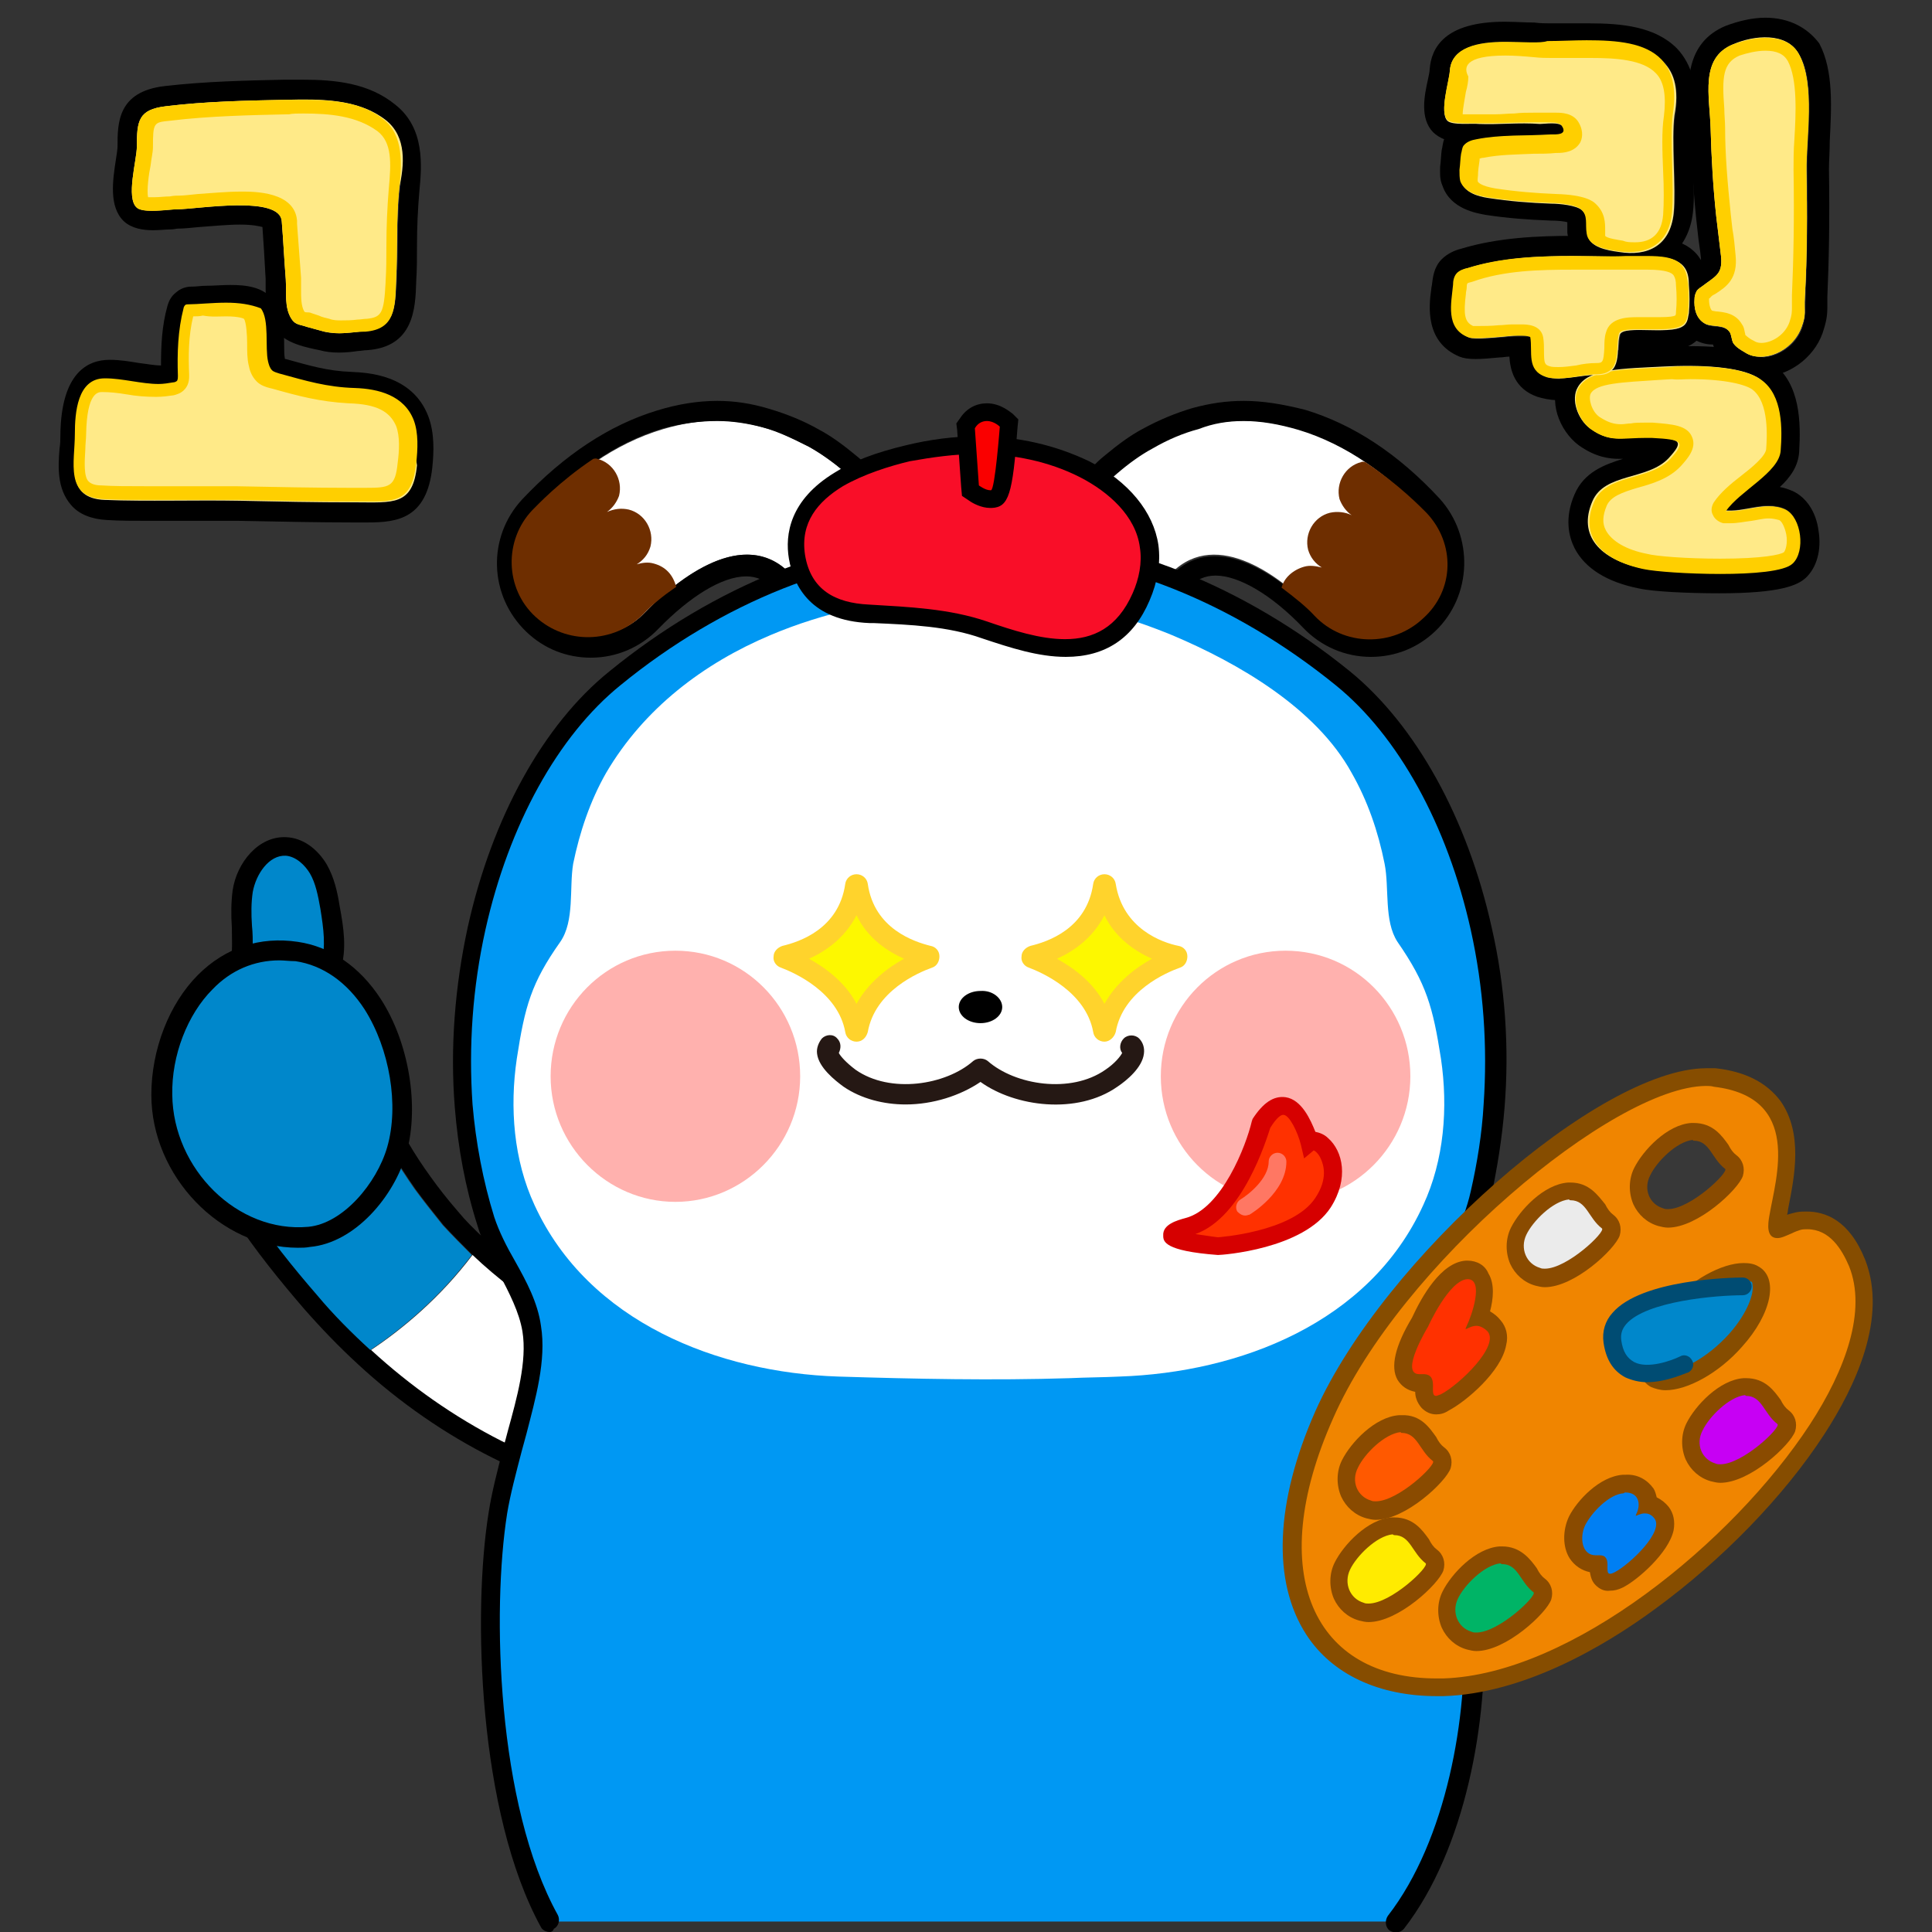
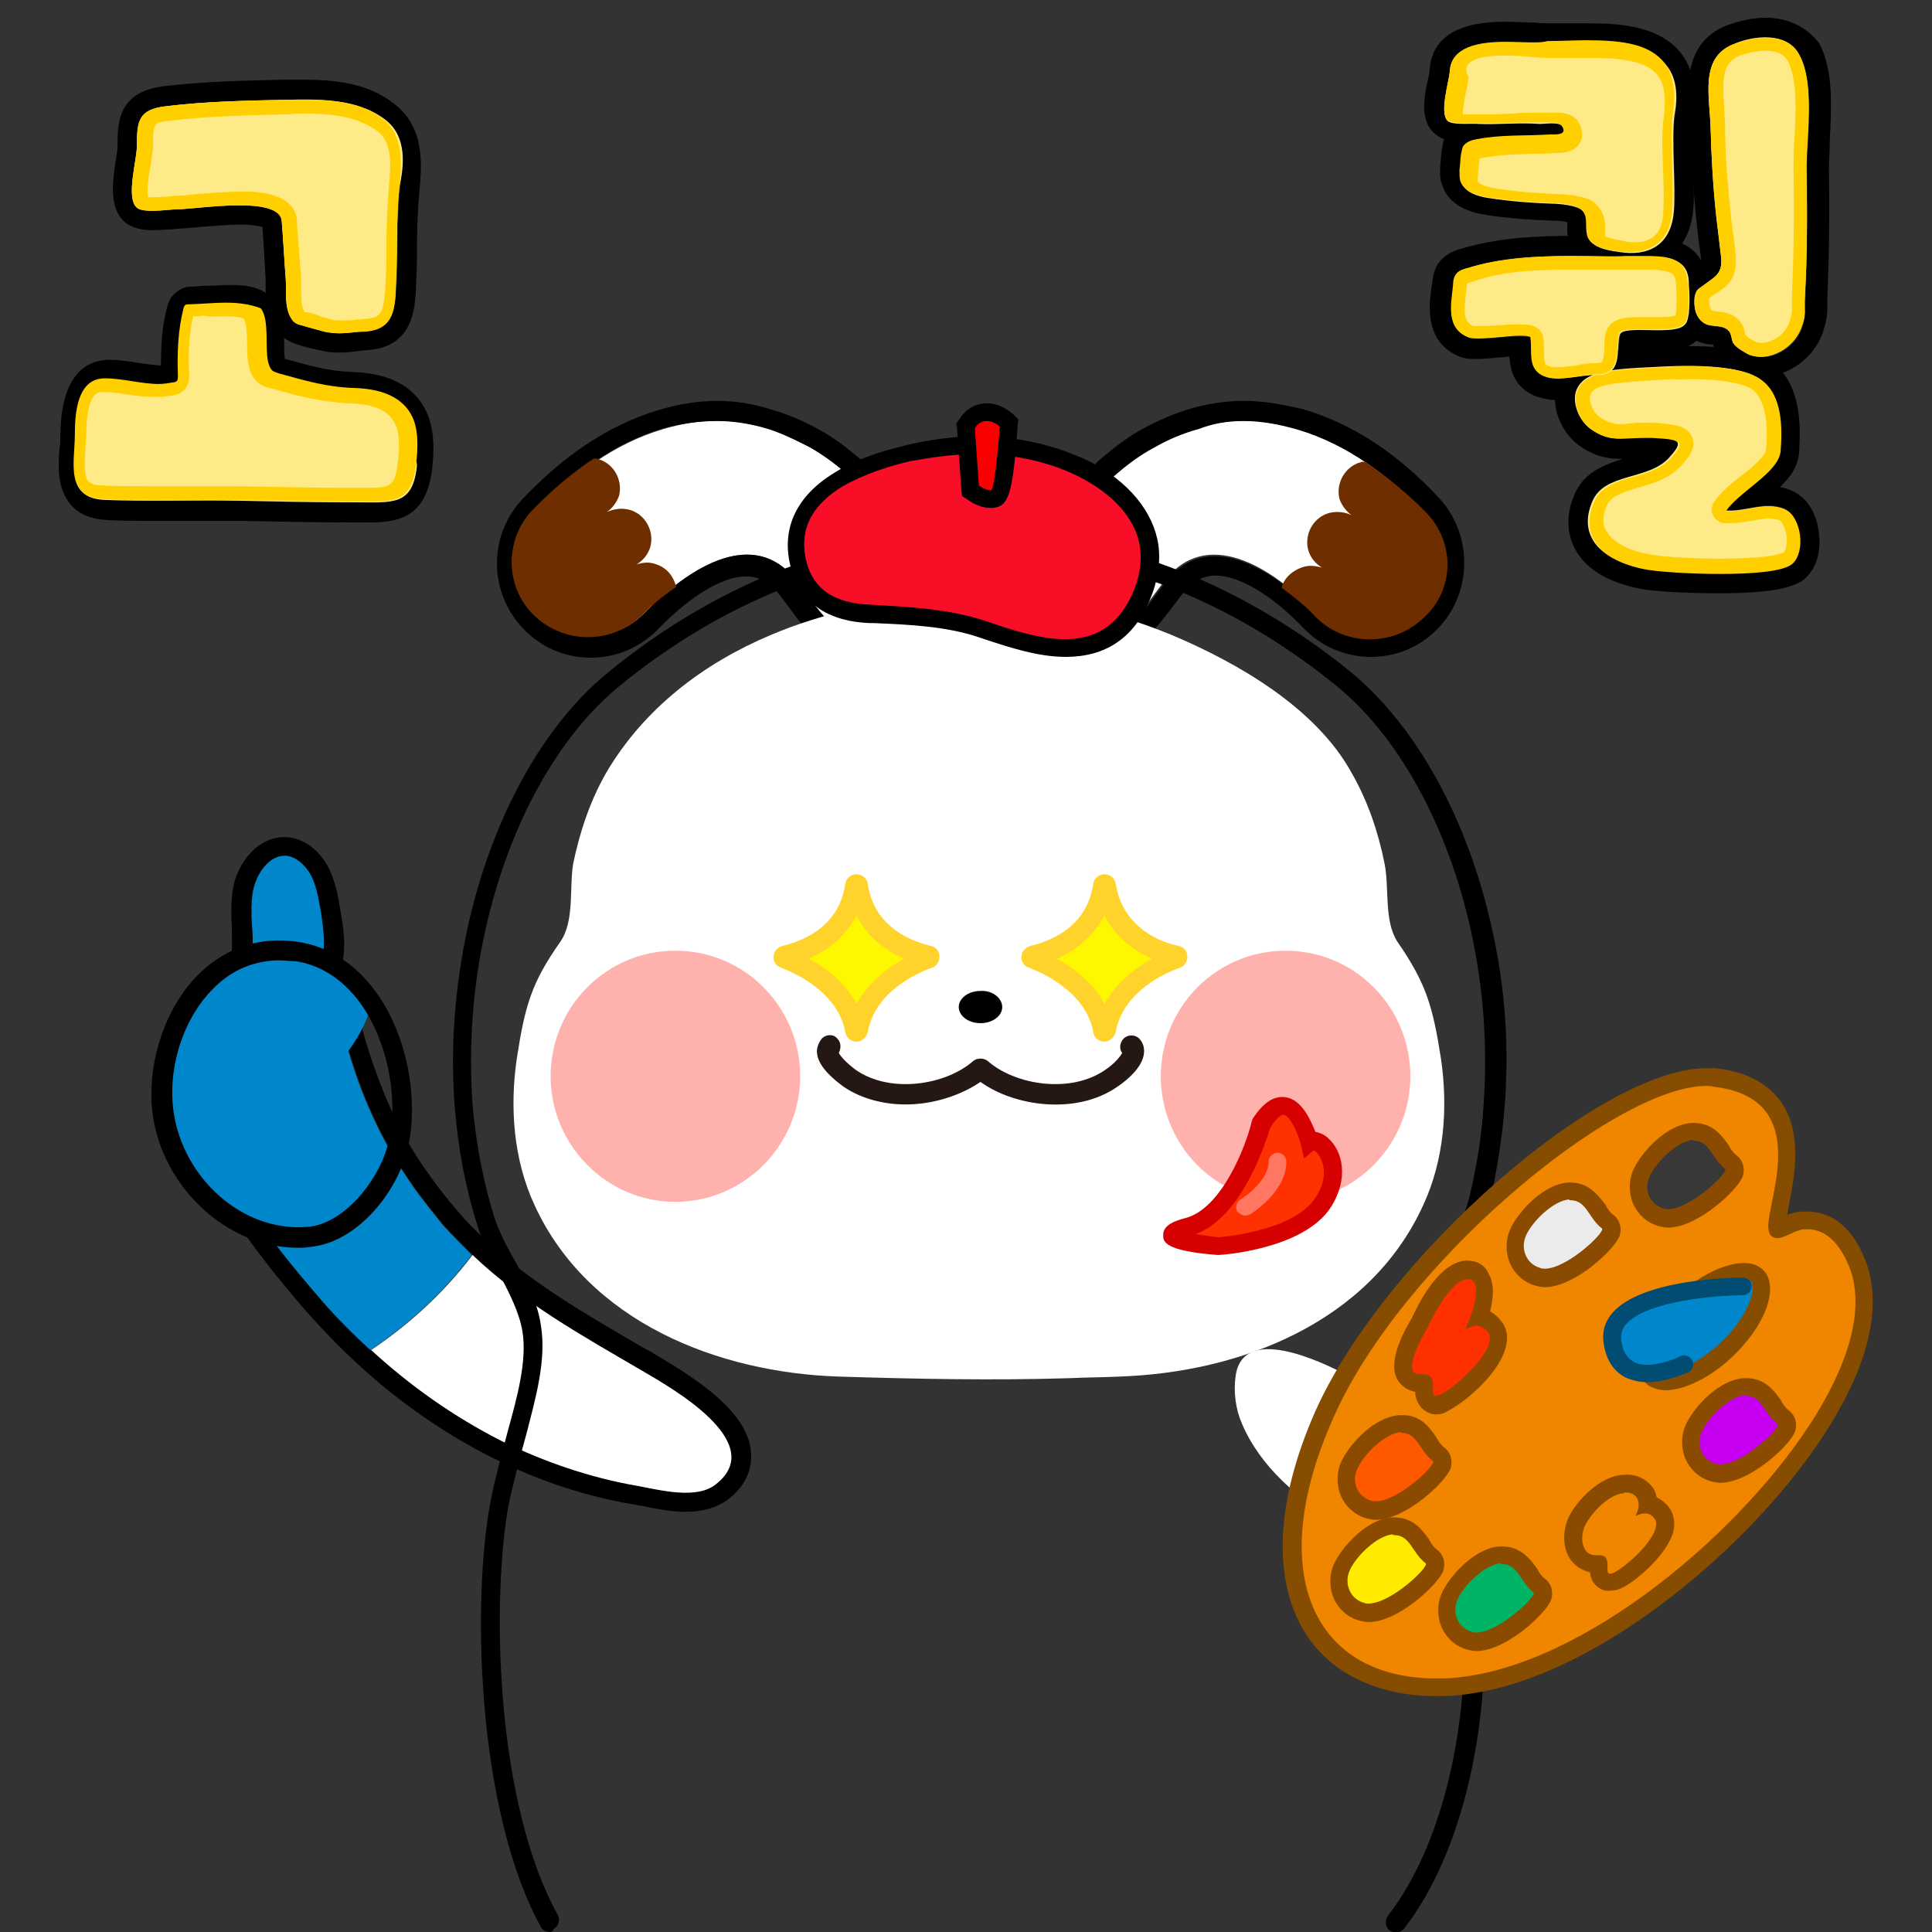
<svg xmlns="http://www.w3.org/2000/svg" xml:space="preserve" style="enable-background:new 0 0 240 240;" viewBox="0 0 240 240" y="0px" x="0px" id="레이어_5" version="1.1">
  <rect x="0" y="0" width="240" height="240" fill="#333333" stroke="none" />
  <style type="text/css">
	.st0{fill:#0087CB;}
	.st1{fill:#FFEA88;}
	.st2{fill:#FFCF00;}
	.st3{fill:#FFFFFF;}
	.st4{fill:#6E2E00;}
	.st5{fill:#0098F3;}
	.st6{fill-rule:evenodd;clip-rule:evenodd;fill:#FFFFFF;}
	.st7{fill-rule:evenodd;clip-rule:evenodd;fill:#FFB1AE;}
	.st8{fill-rule:evenodd;clip-rule:evenodd;}
	.st9{fill:#251814;}
	.st10{fill:#FF3100;}
	.st11{fill:#D60000;}
	.st12{fill:#FF7763;}
	.st13{fill:#F90E28;}
	.st14{fill:#FA0000;}
	.st15{fill:#F08500;}
	.st16{fill:#864D00;}
	.st17{fill:#8A4B00;}
	.st18{fill:#007FF3;}
	.st19{fill:#FF5900;}
	.st20{fill:#C700F4;}
	.st21{fill:#FFEB00;}
	.st22{fill:#383838;}
	.st23{fill:#00B466;}
	.st24{fill:#EBEBEB;}
	.st25{fill:#004C73;}
	.st26{fill:#FDF800;}
	.st27{fill:#FFD32C;}
</style>
  <path d="M219.3,4.7c1.7,0,3.4,0.6,4.3,2.2c2,3.6,0.8,10.3,0.9,14.4c0.1,5.2,0,10.5-0.2,15.7c-0.1,1.8,0.1,2.1-0.4,3.7  c-0.8,2.3-3.1,3.7-5.1,3.7c-0.7,0-1.4-0.2-1.9-0.5s-1.2-0.7-1.5-1.2c-0.3-0.4-0.2-1-0.4-1.3c-0.7-1.1-2.1-0.6-3.1-1.1  c-1.1-0.5-1.4-1.9-1.3-3.1c0-0.3,0.1-0.6,0.2-0.8c0.2-0.3,0.4-0.5,0.7-0.7c1.7-1.2,2.6-1.5,2.4-3.7c-0.2-1.7-0.4-3.4-0.6-5  c-0.4-3.6-0.7-7.2-0.7-10.9c-0.1-4-1.4-8.8,2.8-10.5C216.4,5,217.9,4.7,219.3,4.7 M219.3,2.2c-1.6,0-3.3,0.4-4.9,1  c-5.1,2.1-4.8,7.3-4.5,10.7c0.1,0.8,0.1,1.5,0.1,2.1c0.1,3.5,0.3,7.1,0.7,11.1l0.2,1.8c0.1,1.1,0.3,2.1,0.4,3.2c0,0.2,0,0.3,0,0.4  c-0.2,0.1-0.4,0.3-0.7,0.5c-0.2,0.2-0.5,0.3-0.7,0.5c-0.4,0.3-1,0.7-1.4,1.5c-0.4,0.7-0.5,1.3-0.5,1.8c-0.2,2.4,0.8,4.6,2.7,5.5  c0.8,0.4,1.5,0.5,2.1,0.5c0.1,0.3,0.2,0.7,0.5,1.1c0.6,0.9,1.5,1.5,2.1,1.9l0.2,0.1c0.9,0.6,2.1,0.9,3.3,0.9c3.2,0,6.4-2.3,7.5-5.4  c0.5-1.5,0.6-2.2,0.6-3.3c0-0.3,0-0.7,0-1.2c0.2-4.6,0.3-9.6,0.2-15.9c0-1,0.1-2.2,0.1-3.5c0.2-4.1,0.5-8.7-1.3-12.1  C224.5,3.4,222.2,2.2,219.3,2.2L219.3,2.2z" />
  <g>
    <path d="M30,119.2c0.4-2.8-0.3-5.7,0.2-8.5c0.4-2.8,2.5-5.7,5.4-5.6c1.7,0.1,3.2,1.3,4,2.8s1.2,3.2,1.5,4.8   c0.4,2.4,0.8,4.9,0.1,7.3s-3,4.4-5.4,4.1c-2.5-0.3-4.2-2.9-4.9-5.3" class="st0" />
    <path d="M36.2,125.4c-0.2,0-0.4,0-0.6,0c-2.3-0.3-4.3-2.1-5.5-4.9c-0.1,0-0.2,0-0.3,0c-0.7-0.1-1.2-0.7-1.1-1.4   c0.2-1.2,0.1-2.5,0.1-3.9c-0.1-1.5-0.1-3.1,0.1-4.6c0.5-3.4,3.2-6.8,6.7-6.6c2,0.1,3.8,1.4,5,3.4c0.9,1.6,1.3,3.3,1.6,5.2   c0.5,2.7,0.9,5.3,0.1,7.9C41.6,122.9,39.2,125.4,36.2,125.4z M31.4,117.7c0.3,0.1,0.6,0.4,0.7,0.8c0.6,2,1.9,4.2,3.8,4.4   c1.8,0.2,3.5-1.5,4-3.3c0.6-2,0.3-4.2-0.1-6.7c-0.3-1.7-0.6-3.2-1.3-4.4c-0.6-1-1.7-2.1-3-2.2c-2.1-0.1-3.7,2.3-4.1,4.5   c-0.2,1.3-0.2,2.7-0.1,4.2C31.4,115.9,31.4,116.8,31.4,117.7z" />
  </g>
  <path d="M210,45.5c3.8,0,7.2,0.5,8.7,1.6c2.6,2,2.5,6.3,2.4,8.8c-0.2,2.7-5.1,5-6.8,7.5c0.2,0,0.4,0,0.6,0c1.6,0,3.2-0.6,4.8-0.6  c0.7,0,1.3,0.1,2,0.4c2,0.9,2.5,5.2,0.9,6.7c-1,1-5,1.3-9,1.3s-8.1-0.3-9.5-0.6c-5.3-1.1-8-4.1-6.2-8.3c1.5-3.5,6.9-2.5,9.5-5.4  c1.9-2.1,1.6-2.4-2.3-2.6c-0.3,0-0.5,0-0.8,0c-1.2,0-2.1,0.1-3.1,0.1c-1.2,0-2.3-0.2-3.7-1.2c-1.5-1.1-2.4-3.6-1.5-5.1  c1.3-2.3,5.2-2.2,11.4-2.6C208.3,45.5,209.2,45.5,210,45.5 M210,43L210,43c-0.9,0-1.8,0-2.7,0.1l-1.7,0.1c-5.9,0.3-9.9,0.5-11.7,3.7  c-1.7,2.8-0.2,6.6,2.2,8.4c2.1,1.5,3.8,1.7,5.1,1.7c0.1,0,0.2,0,0.4,0c-2.2,0.7-4.8,1.6-6,4.4c-1.3,3-0.7,5.3,0,6.7  c1.3,2.5,4,4.2,8,5c1.8,0.4,6.1,0.6,10,0.6c7.6,0,9.7-1,10.7-1.9c1.4-1.3,2-3.5,1.6-5.9c-0.3-2.3-1.5-4.1-3.2-4.9  c-0.5-0.2-1-0.4-1.6-0.5c1.3-1.2,2.3-2.6,2.4-4.4c0.2-3.5,0.2-8.4-3.3-11C218.3,43.7,214.9,43,210,43L210,43L210,43z" />
  <path d="M195.4,31.8c2.3,0,4.6,0.1,6.8,0.1c0.3,0,0.5,0,0.8,0c0.5,0,1.1,0,1.7,0c1.7,0,3.7,0.2,4.6,1.4c0.4,0.6,0.5,1.4,0.6,2.1  c0.1,1.2,0.1,2.3,0,3.5c0,0.5-0.1,0.9-0.4,1.3c-0.5,0.7-1.9,0.8-3.4,0.8c-0.9,0-1.8,0-2.5,0c-1.2,0-2.2,0.1-2.3,0.6  c-0.5,1.8,0.5,5-2.8,5l0,0l0,0c-1.5,0-3.1,0.5-4.7,0.5c-0.6,0-1.1-0.1-1.6-0.2c-2.4-0.8-1.6-3.2-1.9-4.9c0-0.2-0.5-0.2-1.1-0.2  c-0.3,0-0.7,0-1.1,0c-1.4,0.1-3.2,0.3-4.4,0.3c-0.5,0-0.9,0-1.1-0.1c-2.9-1.2-2.1-4.3-1.9-6.5c0.1-0.5,0.1-1.1,0.5-1.5  c0.3-0.3,0.8-0.5,1.3-0.6C186.4,32,190.9,31.8,195.4,31.8 M195.4,29.3L195.4,29.3c-4.3,0-9.3,0.2-13.9,1.6c-0.8,0.2-1.7,0.6-2.4,1.3  c-1,1-1.1,2.3-1.2,3c0,0.2-0.1,0.5-0.1,0.7c-0.3,2.1-0.8,6.6,3.5,8.4c0.5,0.2,1.1,0.3,2,0.3s1.9-0.1,3-0.2c0.4,0,0.8-0.1,1.2-0.1  c0.1,1.6,0.6,4,3.5,5c0.7,0.2,1.5,0.4,2.4,0.4c1,0,1.9-0.1,2.8-0.3c0.7-0.1,1.4-0.2,1.9-0.2c4.7,0,5.1-4,5.2-5.6l0,0  c0.4,0,0.8,0,1.2,0c0.5,0,0.9,0,1.4,0c1.4,0,4.1,0,5.4-1.9c0.6-1,0.7-2,0.8-2.5c0.1-1.3,0.1-2.6,0-3.9c-0.1-1-0.2-2.2-1-3.3  c-1.7-2.5-5.2-2.5-6.7-2.5c-0.4,0-0.7,0-1,0h-0.6H202c-1.1,0-2.2,0-3.3,0C197.8,29.3,196.6,29.3,195.4,29.3L195.4,29.3z" />
  <path d="M186.9,5.2c2.2,0,4.4,0.3,5.7,0.3c1.5,0,3.2-0.1,4.9-0.1c3.6,0,7.2,0.3,9.2,2.3c1.3,1.3,1.9,3.4,1.4,6.6  c-0.5,3,0.2,8.8-0.1,11.8c-0.3,3.3-2.4,4.8-5.2,4.8c-0.5,0-1,0-1.5-0.1c-1.5-0.3-3.7-0.5-3.9-2.1c-0.1-1.2,0.3-2.1-0.7-2.9  c-0.8-0.7-2.9-0.8-3.8-0.8c-2.6-0.1-5.2-0.3-7.7-0.7c-1.4-0.2-2.9-0.6-3.4-1.9c-0.2-0.5-0.1-1-0.1-1.4c0-0.6,0.1-1.3,0.2-1.9  c0-0.3,0.1-0.7,0.3-1c0.3-0.5,1-0.7,1.6-0.8c3.1-0.6,6.1-0.4,9.1-0.6c0.7,0,2.2,0.1,1.4-1.1c-0.2-0.3-0.8-0.4-1.4-0.4  c-0.5,0-1,0-1.3,0h-0.1c-0.4,0-0.9,0-1.3,0c-1.6,0-3.2,0.1-4.7,0.1c-0.5,0-1,0-1.4,0c-0.1,0-0.2,0-0.3,0c-0.4,0-0.9,0-1.5,0  c-0.9,0-1.9-0.1-2.2-0.4c-1-1.1,0.2-4.6,0.3-5.9C180.3,5.8,183.6,5.2,186.9,5.2 M186.9,2.7L186.9,2.7c-7.4,0-9.1,3.2-9.3,5.9  c0,0.2-0.1,0.8-0.2,1.2c-0.5,2.2-1,4.9,0.6,6.6c0.4,0.4,0.9,0.7,1.4,0.9c-0.2,0.5-0.2,1-0.3,1.3c-0.1,0.7-0.1,1.4-0.2,2.1  c0,0.7-0.1,1.5,0.3,2.4c1,2.9,4.3,3.4,5.4,3.6c2.6,0.4,5.3,0.6,8,0.7c1,0,1.7,0.1,2.1,0.2l0,0c0,0.3,0,0.8,0,1.3  c0.4,3.4,4,4,5.7,4.3h0.3c0.7,0.1,1.3,0.2,1.9,0.2c4.3,0,7.2-2.7,7.7-7c0.2-1.6,0.1-3.6,0-5.7c-0.1-2.2-0.1-4.6,0.1-6  c0.6-3.8-0.2-6.7-2.1-8.7c-2.7-2.7-6.8-3.1-10.9-3.1c-0.9,0-1.7,0-2.6,0c-0.8,0-1.6,0-2.3,0c-0.5,0-1.1,0-1.9-0.1  C189.5,2.8,188.2,2.7,186.9,2.7L186.9,2.7z" />
  <path d="M37.6,12.4c3.6,0,7.2,0.3,10.1,2.6c2.6,2,2.3,5.6,2,8.5c-0.4,3.8-0.2,7.6-0.4,11.4c-0.2,3.3-0.2,5.9-3.8,6.2  c-1.1,0.1-2.2,0.2-3.3,0.2c-0.6,0-1.2-0.1-1.8-0.2c-1.5-0.4-3.9-0.7-4.5-2.4c-0.5-1.3-0.2-2.8-0.3-4.2c-0.2-2.4-0.3-4.7-0.5-7.1  c-0.1-1.6-2.5-2-5.3-2c-3,0-6.3,0.5-7.6,0.5l0,0l0,0c-0.6,0-1.9,0.2-3.1,0.2c-0.8,0-1.6-0.1-1.9-0.4c-1.4-1.3,0-5.9,0-7.5  c0-3.2,0.2-4.6,3.6-5c4.9-0.6,9.8-0.7,14.7-0.8C36.1,12.4,36.8,12.4,37.6,12.4 M37.6,9.9c-0.7,0-1.4,0-2.1,0h-0.2  c-4.5,0.1-9.8,0.2-14.9,0.8c-5.8,0.7-5.8,4.6-5.8,7.5c0,0.3-0.1,1-0.2,1.6c-0.4,2.6-0.9,5.9,1,7.7c1,0.9,2.4,1.1,3.6,1.1  c0.8,0,1.6-0.1,2.2-0.1c0.4,0,0.7-0.1,0.9-0.1l0,0c0.7,0,1.6-0.1,2.7-0.2c1.5-0.1,3.4-0.3,5-0.3s2.4,0.2,2.8,0.3l0.2,3l0.2,3.5  c0,0.3,0,0.7,0,1.2c0,1,0,2.4,0.4,3.7c1,2.8,4,3.4,5.8,3.8l0.5,0.1c0.7,0.2,1.5,0.3,2.4,0.3s1.7-0.1,2.4-0.2c0.3,0,0.7-0.1,1.1-0.1  c5.8-0.4,6-5.2,6.1-8.4V35c0.1-1.5,0.1-3,0.1-4.5c0-2.3,0.1-4.5,0.3-6.8c0.3-3.1,0.7-7.8-3-10.7C45.8,10.3,41.6,9.9,37.6,9.9  L37.6,9.9z" />
  <path d="M28.6,37.9c1.5,0,2.9,0.2,3.5,0.9c1.1,1.4,0.5,4.8,0.9,6.5c0.1,0.4,0.2,0.9,0.5,1.1c0.3,0.2,0.6,0.3,0.9,0.4  c3.3,0.9,5.8,1.7,9.2,1.8c3,0.1,6,0.8,7.2,3.9c0.6,1.6,0.5,3.5,0.3,5.3c-0.5,4.2-2.2,4.6-5.6,4.6c-0.6,0-1.3,0-2,0  c-4.6,0-9.5-0.1-14-0.2c-1,0-2,0-3.1,0c-2.6,0-5.2,0-7.9,0c-1.8,0-3.6,0-5.4-0.1c-4.7-0.2-3.5-4.5-3.5-8c0-2.6,0.3-6.8,3.6-6.8  c0,0,0,0,0.1,0c2.1,0,4.4,0.7,6.5,0.7c0.6,0,1.2-0.1,1.8-0.2c0.2,0,0.4-0.1,0.5-0.2c0.1-0.2,0.1-0.4,0.1-0.6  c-0.1-2.8-0.1-5.6,0.7-8.3c0-0.2,0.1-0.3,0.2-0.4c0.1-0.1,0.3-0.1,0.5-0.1l0,0l0,0C25.1,38.2,26.9,37.9,28.6,37.9 M28.6,35.4  c-1,0-2.1,0.1-3,0.1c-0.6,0-1.2,0.1-1.6,0.1h-0.1c-0.3,0-1.2,0-2,0.7c-0.8,0.6-1,1.4-1.1,1.7c-0.7,2.5-0.8,5-0.8,7.4  c-0.8,0-1.8-0.2-2.7-0.3c-1.2-0.2-2.4-0.4-3.6-0.4h-0.1c-2.7,0-6,1.6-6.1,9.3c0,0.5,0,1.1-0.1,1.7c-0.2,2.4-0.3,5,1.4,7  c1,1.2,2.6,1.8,4.5,1.9c1.6,0.1,3.3,0.1,5.5,0.1c1.3,0,2.6,0,4,0c1.3,0,2.6,0,3.9,0c1,0,2,0,3,0c5.2,0.1,9.9,0.2,14,0.2h1  c0.3,0,0.7,0,1,0c3.7,0,7.3-0.5,8-6.8c0.2-1.9,0.3-4.3-0.5-6.4c-2-5.2-7.6-5.4-9.5-5.5c-3-0.1-5.3-0.8-8.2-1.6h-0.1  c-0.1-0.4-0.1-1.1-0.1-1.7c0-1.9-0.1-4-1.3-5.5C32.8,35.6,30.5,35.4,28.6,35.4L28.6,35.4z" />
  <g>
    <path d="M47.9,14.9c-3.5-2.7-8.3-2.6-12.5-2.5c-4.9,0.1-9.9,0.2-14.8,0.8c-3.4,0.4-3.6,1.8-3.6,5c0,1.7-1.4,6.4,0,7.6   c0.8,0.7,4,0.2,5,0.2c2.5,0,12.8-1.8,13,1.5c0.2,2.4,0.3,4.7,0.5,7.2c0.1,1.6-0.2,3.5,0.7,4.9c0.5,0.8,1.1,0.7,1.9,1   c0.7,0.2,1.5,0.4,2.2,0.6c1.7,0.4,3.4,0.1,5.1-0.1c3.6-0.3,3.7-2.8,3.8-6.3c0.2-3.8,0-7.7,0.4-11.5C50.2,20.6,50.6,17,47.9,14.9z" class="st1" />
    <path d="M37.7,14.1c3.3,0,6.6,0.3,9.2,2.2c1.8,1.4,1.7,3.9,1.4,7.1c-0.2,2.4-0.3,4.8-0.3,7.2c0,1.4,0,2.9-0.1,4.4v0.1   c-0.2,3.8-0.5,4.3-2.3,4.5c-0.4,0-0.8,0.1-1.2,0.1c-0.7,0.1-1.4,0.1-2,0.1c-0.5,0-1,0-1.5-0.2c-0.4-0.1-0.9-0.2-1.3-0.4   c-0.3-0.1-0.6-0.2-0.9-0.3c-0.2-0.1-0.4-0.1-0.6-0.1c-0.1,0-0.2,0-0.3-0.1c-0.4-0.7-0.4-1.7-0.4-2.8c0-0.5,0-1,0-1.4l-0.5-6.7v-0.4   c-0.3-3.6-5.3-3.6-6.9-3.6c-1.9,0-3.8,0.2-5.4,0.3c-1,0.1-1.8,0.2-2.3,0.2l0,0c-0.3,0-0.7,0-1.2,0.1c-0.6,0-1.3,0.1-1.9,0.1   c-0.4,0-0.6,0-0.8,0c-0.2-0.8,0.1-3,0.3-3.9c0.1-0.9,0.3-1.7,0.3-2.3c0-3.1,0.1-3.1,2.1-3.3c4.9-0.6,10.2-0.7,14.6-0.8h0.2   C36.3,14.1,37,14.1,37.7,14.1 M37.7,12.4c-0.8,0-1.5,0-2.3,0c-4.9,0.1-9.9,0.2-14.8,0.8c-3.4,0.4-3.6,1.8-3.6,5   c0,1.7-1.4,6.4,0,7.6c0.3,0.3,1.1,0.4,1.9,0.4c1.2,0,2.5-0.2,3.1-0.2l0,0l0,0c1.3,0,4.7-0.5,7.7-0.5c2.8,0,5.2,0.4,5.3,2   c0.2,2.4,0.3,4.7,0.5,7.2c0.1,1.6-0.2,3.5,0.7,4.9c0.5,0.8,1.1,0.7,1.9,1c0.7,0.2,1.5,0.4,2.2,0.6c0.6,0.1,1.2,0.2,1.8,0.2   c1.1,0,2.2-0.2,3.3-0.2c3.6-0.3,3.7-2.8,3.8-6.3c0.2-3.8,0-7.7,0.4-11.5c0.3-2.9,0.6-6.6-2-8.6C45,12.7,41.4,12.4,37.7,12.4   L37.7,12.4z" class="st2" />
  </g>
  <g>
    <path d="M51,52.6c-1.2-3.1-4.4-3.8-7.4-3.9c-3.5-0.1-6.2-0.9-9.4-1.8c-0.3-0.1-0.7-0.2-0.9-0.4   c-0.3-0.3-0.4-0.7-0.5-1.1c-0.4-1.7,0.2-5.1-0.9-6.5c-1.2-1.5-6.3-0.7-8.3-0.7c-0.2,0-0.4,0-0.5,0.1s-0.2,0.3-0.2,0.4   c-0.7,2.7-0.8,5.5-0.7,8.3c0,0.2,0,0.4-0.1,0.6c-0.1,0.1-0.3,0.2-0.5,0.2c-2.8,0.6-5.7-0.5-8.5-0.5c-3.4,0-3.7,4.2-3.7,6.8   c0,3.5-1.3,7.8,3.6,8c5.4,0.2,11.2,0,16.7,0.1c4.6,0.1,9.5,0.2,14.4,0.2c4.7,0,7.2,0.5,7.7-4.6C51.5,56.1,51.6,54.2,51,52.6z" class="st1" />
    <path d="M24.4,38.8L24.4,38.8L24.4,38.8 M28.1,39.3c1.7,0,2.2,0.3,2.2,0.3l0,0c0.3,0.4,0.4,2.1,0.4,3c0,1,0,2,0.2,2.8   c0.1,0.5,0.3,1.3,1,2c0.5,0.5,1.2,0.7,1.6,0.8l0.4,0.1c3.2,0.9,5.8,1.6,9.4,1.8c3.5,0.1,5.1,1,5.9,2.8c0.5,1.3,0.4,3.1,0.2,4.6   c-0.3,3-1,3.1-4,3.1h-0.9c-0.3,0-0.7,0-1.1,0c-4.2,0-9-0.1-14.2-0.2c-1,0-2.1,0-3.2,0c-1.3,0-2.7,0-4,0s-2.7,0-4,0   c-2.1,0-3.9,0-5.4-0.1c-0.8,0-1.3-0.2-1.6-0.5c-0.6-0.6-0.5-2.4-0.4-4c0-0.6,0.1-1.3,0.1-1.9c0.1-5.2,1.5-5.2,2-5.2   c0.9,0,1.9,0.1,3.1,0.3c1.1,0.2,2.3,0.3,3.6,0.3c0.8,0,1.5-0.1,2.2-0.2c0.3-0.1,0.9-0.2,1.4-0.8s0.5-1.3,0.5-1.7   c-0.1-2.3-0.1-4.9,0.5-7.3c0.4,0,0.8,0,1.2-0.1C26.3,39.4,27.2,39.3,28.1,39.3 M28.1,37.6c-1.7,0-3.6,0.2-4.6,0.2l0,0l0,0   c-0.2,0-0.4,0-0.5,0.1s-0.2,0.3-0.2,0.4c-0.7,2.7-0.8,5.6-0.7,8.4c0,0.2,0,0.4-0.1,0.6c-0.1,0.1-0.3,0.2-0.5,0.2   c-0.6,0.1-1.2,0.2-1.8,0.2c-2.1,0-4.5-0.7-6.6-0.7c0,0,0,0-0.1,0c-3.4,0-3.7,4.3-3.7,6.9c0,3.5-1.3,7.9,3.6,8.1   c1.8,0.1,3.7,0.1,5.5,0.1c2.7,0,5.3,0,8.1,0c1,0,2,0,3.2,0c4.6,0.1,9.5,0.2,14.3,0.2c0.7,0,1.4,0,2,0c3.4,0,5.2-0.3,5.7-4.7   c0.2-1.8,0.3-3.8-0.3-5.4c-1.2-3.1-4.4-3.9-7.3-4c-3.5-0.1-6.1-0.9-9.4-1.8c-0.3-0.1-0.7-0.2-0.9-0.4c-0.3-0.3-0.4-0.7-0.5-1.1   c-0.4-1.7,0.2-5.2-0.9-6.6C31.1,37.8,29.7,37.6,28.1,37.6L28.1,37.6z" class="st2" />
  </g>
  <g>
    <path d="M221.6,63.3c-2.4-1.1-4.9,0.4-7.4,0.1c1.7-2.5,6.6-4.8,6.8-7.5c0.2-2.6,0.3-6.9-2.4-8.8   c-1.8-1.4-6.4-1.8-11.2-1.6c-6.2,0.3-10.1,0.3-11.4,2.6c-0.9,1.5,0,4,1.5,5.1c2.7,2,4.3,1,7.5,1.1c3.9,0.2,4.2,0.5,2.3,2.6   c-2.6,2.8-8,1.8-9.5,5.4c-1.8,4.2,0.9,7.2,6.2,8.3c2.8,0.6,16.4,1.2,18.5-0.7C224.2,68.5,223.6,64.2,221.6,63.3z" class="st1" />
    <path d="M210,47.1c4.4,0,6.9,0.7,7.7,1.3c2.1,1.6,1.8,6,1.7,7.4c-0.1,0.9-1.8,2.3-3.1,3.3s-2.6,2.1-3.4,3.3   c-0.3,0.5-0.4,1.1-0.1,1.6c0.2,0.5,0.8,0.9,1.3,1c0.3,0,0.5,0,0.8,0c1,0,1.8-0.2,2.7-0.3c0.7-0.1,1.4-0.3,2.1-0.3   c0.5,0,0.9,0.1,1.3,0.2c0.3,0.1,0.7,0.8,0.9,1.8c0.2,1.1-0.1,2-0.3,2.2c-0.4,0.3-2.6,0.8-7.9,0.8c-4.2,0-8-0.3-9.1-0.6   c-2.6-0.5-4.4-1.6-5.1-2.9c-0.5-0.9-0.4-1.9,0.1-3.1c0.5-1.1,1.8-1.6,3.8-2.2c1.8-0.5,3.9-1.1,5.4-2.7c0.8-0.9,2-2.2,1.4-3.6   c-0.6-1.5-2.5-1.6-4.9-1.8c-0.3,0-0.6,0-0.9,0c-0.7,0-1.3,0-1.8,0.1c-0.4,0-0.8,0.1-1.2,0.1c-0.9,0-1.6-0.2-2.7-0.9   c-1-0.7-1.4-2.3-1.1-2.9c0.7-1.3,3.9-1.4,8.4-1.7l1.7-0.1C208.4,47.2,209.2,47.1,210,47.1L210,47.1 M210,45.5c-0.8,0-1.7,0-2.5,0.1   c-6.2,0.3-10.1,0.3-11.4,2.6c-0.9,1.5,0,4,1.5,5.1c1.4,1,2.5,1.2,3.7,1.2c0.9,0,1.9-0.1,3.1-0.1c0.3,0,0.5,0,0.8,0   c3.9,0.2,4.2,0.5,2.3,2.6c-2.6,2.8-8,1.8-9.5,5.4c-1.8,4.2,0.9,7.2,6.2,8.3c1.4,0.3,5.5,0.6,9.5,0.6s8-0.3,9-1.3   c1.6-1.5,1.1-5.7-0.9-6.7c-0.6-0.3-1.3-0.4-2-0.4c-1.6,0-3.2,0.6-4.8,0.6c-0.2,0-0.4,0-0.6,0c1.7-2.5,6.6-4.8,6.8-7.5   c0.2-2.6,0.3-6.9-2.4-8.8C217.2,46,213.8,45.5,210,45.5L210,45.5z" class="st2" />
  </g>
  <g>
    <path d="M209.3,33.3c-1.1-1.7-4.3-1.4-6.2-1.4c-6.7,0-14.3-0.6-20.7,1.4c-0.5,0.1-1,0.3-1.3,0.6   c-0.4,0.4-0.5,1-0.5,1.5c-0.2,2.2-1,5.4,1.9,6.5c0.7,0.3,3.5,0,5.5-0.2c1.2-0.1,2.2-0.1,2.2,0.2c0.3,1.8-0.5,4.1,1.9,4.9   c1.9,0.6,4.4-0.3,6.3-0.2c3.3,0,2.3-3.2,2.8-5c0.4-1.4,7.1,0.3,8.2-1.4c0.3-0.4,0.3-0.9,0.4-1.3c0.1-1.2,0.1-2.3,0-3.5   C209.8,34.6,209.7,33.9,209.3,33.3z" class="st1" />
    <path d="M195.4,33.5L195.4,33.5c1.2,0,2.3,0,3.4,0c1.1,0,2.3,0,3.4,0h0.8c0.2,0,0.4,0,0.7,0s0.6,0,1,0   c2.3,0,3,0.4,3.2,0.7s0.3,0.7,0.3,1.3c0.1,1.1,0.1,2.2,0,3.2c0,0.2,0,0.4-0.1,0.5c-0.2,0.1-0.7,0.2-2,0.2c-0.4,0-0.9,0-1.3,0   c-0.4,0-0.9,0-1.3,0c-1.2,0-3.5,0-4,1.9c-0.2,0.6-0.2,1.3-0.2,1.9c-0.1,1.8-0.2,1.9-1,1.9l0,0c-0.8,0-1.7,0.1-2.5,0.3   c-0.8,0.1-1.5,0.2-2.2,0.2c-0.4,0-0.8,0-1.1-0.1c-0.6-0.2-0.7-0.3-0.7-1.9c0-0.5,0-1.1-0.1-1.7c-0.3-1.6-2.1-1.6-2.7-1.6   c-0.4,0-0.8,0-1.2,0c-0.5,0-1.1,0.1-1.6,0.1c-1,0.1-2,0.1-2.7,0.1c-0.3,0-0.4,0-0.5,0c-1.1-0.5-1.2-1.5-0.9-4   c0-0.3,0.1-0.5,0.1-0.8c0-0.1,0-0.4,0.1-0.5s0.3-0.1,0.6-0.2C186.8,33.6,191.2,33.5,195.4,33.5 M182.3,35L182.3,35L182.3,35    M195.4,31.8c-4.5,0-9,0.2-13.1,1.5c-0.5,0.1-1,0.3-1.3,0.6c-0.4,0.4-0.5,1-0.5,1.5c-0.2,2.2-1,5.4,1.9,6.5   c0.2,0.1,0.6,0.1,1.1,0.1c1.2,0,3-0.2,4.4-0.3c0.4,0,0.8,0,1.1,0c0.6,0,1.1,0.1,1.1,0.2c0.3,1.8-0.5,4.1,1.9,4.9   c0.5,0.2,1.1,0.2,1.6,0.2c1.6,0,3.2-0.5,4.7-0.5l0,0l0,0c3.3,0,2.3-3.2,2.8-5c0.1-0.5,1.1-0.6,2.3-0.6c0.8,0,1.7,0,2.5,0   c1.5,0,2.9-0.1,3.4-0.8c0.3-0.4,0.3-0.9,0.4-1.3c0.1-1.2,0.1-2.3,0-3.5c-0.1-0.7-0.2-1.5-0.6-2.1c-0.8-1.3-2.8-1.4-4.6-1.4   c-0.6,0-1.2,0-1.7,0c-0.3,0-0.5,0-0.8,0C200,31.9,197.7,31.8,195.4,31.8L195.4,31.8z" class="st2" />
  </g>
  <g>
    <path d="M223.5,6.8c-1.5-2.9-5.7-2.4-8.2-1.3c-4.2,1.7-2.9,6.5-2.8,10.5c0.1,3.6,0.3,7.2,0.7,10.9   c0.2,1.7,0.4,3.3,0.6,5c0.2,2.2-0.7,2.4-2.4,3.7c-0.3,0.2-0.6,0.4-0.7,0.7c-0.1,0.2-0.2,0.5-0.2,0.8c-0.1,1.2,0.2,2.5,1.3,3.1   c1,0.5,2.4,0,3.1,1.1c0.2,0.4,0.2,0.9,0.4,1.3c0.3,0.5,1,0.9,1.5,1.2c2.2,1.4,5.9-0.1,7-3.2c0.6-1.6,0.3-1.9,0.4-3.7   c0.3-5.2,0.3-10.5,0.2-15.7C224.3,17.1,225.5,10.5,223.5,6.8z" class="st1" />
    <path d="M219.3,6.3c1.4,0,2.3,0.4,2.8,1.3c1.2,2.3,1,6.5,0.8,9.8c-0.1,1.3-0.1,2.6-0.1,3.7c0.1,6.1,0,11.1-0.2,15.6   c0,0.6,0,1,0,1.4c0,0.7,0,1-0.3,1.9c-0.6,1.7-2.3,2.6-3.5,2.6c-0.4,0-0.7-0.1-1-0.3l-0.2-0.1c-0.2-0.1-0.6-0.4-0.8-0.6v-0.1   c-0.1-0.3-0.1-0.8-0.4-1.2c-0.8-1.4-2.2-1.5-3-1.6c-0.3,0-0.6-0.1-0.7-0.1c-0.2-0.1-0.4-0.7-0.4-1.4v-0.1c0.1-0.1,0.2-0.1,0.2-0.2   c0.2-0.2,0.4-0.3,0.6-0.4c1.4-0.9,2.8-1.9,2.5-4.8c-0.1-1.1-0.2-2.2-0.4-3.3l-0.2-1.8c-0.4-3.9-0.7-7.4-0.7-10.7   c0-0.8-0.1-1.6-0.1-2.4c-0.3-3.9-0.2-5.7,1.9-6.6C217,6.6,218.2,6.3,219.3,6.3 M212.1,37L212.1,37L212.1,37 M219.3,4.7   c-1.4,0-2.8,0.4-4,0.8c-4.2,1.7-2.9,6.5-2.8,10.5c0.1,3.6,0.3,7.2,0.7,10.9c0.2,1.7,0.4,3.3,0.6,5c0.2,2.2-0.7,2.4-2.4,3.7   c-0.3,0.2-0.6,0.4-0.7,0.7c-0.1,0.2-0.2,0.5-0.2,0.8c-0.1,1.2,0.2,2.5,1.3,3.1c1,0.5,2.4,0,3.1,1.1c0.2,0.4,0.2,0.9,0.4,1.3   c0.3,0.5,1,0.9,1.5,1.2c0.6,0.4,1.2,0.5,1.9,0.5c2,0,4.3-1.4,5.1-3.7c0.6-1.6,0.3-1.9,0.4-3.7c0.3-5.2,0.3-10.5,0.2-15.7   c0-4.1,1.1-10.7-0.9-14.4C222.7,5.2,221,4.7,219.3,4.7L219.3,4.7z" class="st2" />
  </g>
  <g>
    <path d="M206.7,7.8c-2.9-3-9.1-2.3-14.1-2.3c-3.1,0-12.3-1.6-12.5,3.4c-0.1,1.3-1.3,5.1-0.3,6.1   c0.6,0.6,3.2,0.3,3.9,0.4c2.5,0.1,5-0.2,7.6,0c0.6,0,2.4-0.3,2.8,0.3c0.8,1.2-0.7,1.1-1.4,1.1c-3.1,0.2-6.2,0-9.2,0.6   c-0.6,0.1-1.2,0.3-1.6,0.8c-0.2,0.3-0.2,0.7-0.3,1c-0.1,0.6-0.1,1.3-0.2,2c0,0.5,0,1,0.1,1.4c0.5,1.3,2,1.8,3.4,2   c2.6,0.4,5.1,0.6,7.8,0.7c1,0,3.1,0.2,3.8,0.8c0.9,0.8,0.5,1.8,0.7,3c0.2,1.6,2.4,2,3.9,2.2c3.6,0.6,6.4-0.8,6.8-4.8   c0.3-3.1-0.3-9.1,0.1-12.2C208.6,11.2,208,9.1,206.7,7.8z" class="st1" />
    <path d="M187,6.9L187,6.9c1.2,0,2.4,0.1,3.5,0.2c0.9,0.1,1.6,0.1,2.2,0.1c0.8,0,1.6,0,2.4,0c0.8,0,1.6,0,2.5,0   c3.1,0,6.5,0.2,8.1,1.9c1,1,1.3,2.8,1,5.3c-0.3,1.9-0.2,4.4-0.1,6.9c0.1,2,0.1,4,0,5.4c-0.2,2.3-1.4,3.4-3.5,3.4   c-0.4,0-0.8,0-1.2-0.1l-0.3-0.1c-0.6-0.1-2-0.3-2.2-0.6c0-0.2,0-0.5,0-0.7c0-0.9,0-2.2-1.2-3.3c-0.3-0.3-1.3-1.1-4.9-1.2   c-2.5-0.1-5-0.3-7.6-0.7c-1.7-0.3-2-0.7-2.1-0.8c-0.1-0.2,0-0.6,0-0.8c0-0.6,0.1-1.2,0.2-1.9v-0.2c0.1,0,0.2-0.1,0.5-0.1   c2-0.4,4-0.4,6.2-0.5c0.9,0,1.9,0,2.8-0.1h0.2c0.7,0,2.1-0.1,2.8-1.3c0.2-0.4,0.5-1.3-0.2-2.5s-2.2-1.2-2.8-1.2c-0.3,0-0.6,0-0.9,0   c-0.2,0-0.3,0-0.5,0l0,0c-0.5,0-0.9,0-1.4,0c-0.8,0-1.6,0-2.4,0.1c-0.8,0-1.5,0.1-2.3,0.1c-0.4,0-0.9,0-1.3,0c-0.1,0-0.2,0-0.4,0   s-0.4,0-0.6,0c-0.3,0-0.6,0-0.9,0c-0.4,0-0.7,0-0.9,0c0-0.7,0.3-2.1,0.4-2.8c0.2-0.7,0.3-1.3,0.3-1.9C181.8,8.4,181.9,6.9,187,6.9    M187,5.2c-3.3,0-6.7,0.6-6.9,3.6c-0.1,1.3-1.3,5.1-0.3,6.1c0.3,0.3,1.3,0.4,2.2,0.4c0.6,0,1.1,0,1.5,0c0.1,0,0.2,0,0.3,0   c0.5,0,1,0,1.4,0c1.6,0,3.2-0.1,4.7-0.1c0.4,0,0.9,0,1.3,0h0.1c0.3,0,0.8,0,1.3,0c0.6,0,1.2,0.1,1.4,0.4c0.8,1.2-0.7,1.1-1.4,1.1   c-3.1,0.2-6.2,0-9.2,0.6c-0.6,0.1-1.2,0.3-1.6,0.8c-0.2,0.3-0.2,0.7-0.3,1c-0.1,0.6-0.1,1.3-0.2,2c0,0.5,0,1,0.1,1.4   c0.5,1.3,2,1.8,3.4,2c2.6,0.4,5.1,0.6,7.8,0.7c1,0,3.1,0.2,3.8,0.8c0.9,0.8,0.5,1.8,0.7,3c0.2,1.6,2.4,2,3.9,2.2   c0.5,0.1,1,0.1,1.5,0.1c2.8,0,4.9-1.5,5.2-4.9c0.3-3.1-0.3-9.1,0.1-12.2c0.5-3.3-0.1-5.4-1.4-6.8c-2-2.1-5.5-2.4-9.3-2.4   c-1.6,0-3.3,0.1-4.9,0.1C191.4,5.4,189.2,5.2,187,5.2L187,5.2z" class="st2" />
  </g>
  <path d="M35.5,120.7c1.2,0,2.4,0.3,3.5,0.9c0.5,0.3,1,0.7,1.3,1.2c1.8,2,2.2,5,3,7.6c0,0.1,0.1,0.2,0.1,0.3c0.8,2.7,1.7,5.2,2.8,7.6  c1.5,3.4,3.3,6.4,5.4,9.4c1.1,1.5,2.3,3,3.5,4.5c1.2,1.3,2.4,2.5,3.6,3.7c6.2,5.9,13.4,9.9,21.1,14.4c3.4,2,15.8,8.9,9.1,14.1  c-1,0.8-2.3,1-3.7,1c-2,0-4.3-0.5-5.9-0.8c-5.9-1-11.7-3-17-5.6c-5.9-3-11.3-6.8-16.2-11.3c-2.3-2.1-4.6-4.4-6.6-6.8  c-5.9-6.8-12.2-15.1-14.8-24c-1.3-4.3-0.3-9.3,3.2-12.7c0.7-0.7,1.5-1.3,2.2-1.8C31.7,121.3,33.6,120.7,35.5,120.7 M35.5,118.2  c-2.2,0-4.6,0.7-6.7,2.1c-0.9,0.6-1.8,1.3-2.6,2.1c-4,3.9-5.5,9.7-3.8,15.2c2.8,9.6,9.7,18.4,15.3,24.9c2.1,2.4,4.4,4.8,6.8,7  c5.2,4.8,10.9,8.7,16.7,11.6c5.6,2.8,11.5,4.8,17.6,5.8c0.3,0.1,0.7,0.1,1.1,0.2c1.5,0.3,3.4,0.7,5.2,0.7c2.2,0,3.9-0.5,5.3-1.5  c2.6-2,3-4.2,2.9-5.8c-0.3-4.9-6.2-8.9-12-12.3L81,168l-1.3-0.7c-7-4.1-13.7-7.9-19.4-13.3c-1.4-1.3-2.5-2.4-3.4-3.5  c-1.3-1.5-2.4-2.9-3.4-4.3c-2.1-2.9-3.8-5.8-5.2-9c-1-2.3-1.9-4.7-2.7-7.3l-0.1-0.3c-0.2-0.6-0.3-1.2-0.5-1.8  c-0.6-2.2-1.2-4.8-3-6.8c-0.6-0.7-1.2-1.2-1.9-1.6C38.8,118.6,37.2,118.2,35.5,118.2L35.5,118.2z" />
  <g>
    <g>
      <g>
        <path d="M153.5,170.9c-0.3,2,0,4.2,0.8,6c4.5,10.5,18.7,16.6,29.4,18c1.3,0.2,2.6,0.2,3.8,0     c-2.5-5.1-3.8-10.5-2.4-16.9c-1.2,0.3-2.5,0.4-4,0.1c-3-0.5-11.9-6.3-14-7.4C164,169.1,154.4,164.5,153.5,170.9z" class="st3" />
      </g>
    </g>
    <g>
      <path d="M223.1,170c1.9-12.6-10.8-13.6-18.8-10.1c-3.4,0.8-6.6,4.9-8.8,7.3c-3.5,3.9-5.7,9.5-10.5,10.8    c-1.4,6.4-0.1,11.8,2.4,16.9c7.6-0.9,14.3-7.3,18.5-13.1c0.5-0.7,1-1.3,1.5-2c1.6,0,3.3,0,4.9-0.1c4.4-0.4,8.5-3,10.1-7.2    C222.8,171.7,223,170.8,223.1,170z" class="st0" />
    </g>
  </g>
  <g>
    <g>
      <g>
        <path d="M58.7,155.9c6.2,5.9,13.4,9.9,21.1,14.4c3.4,2,15.8,8.9,9.1,14.1c-2.4,1.9-6.9,0.7-9.6,0.2     c-5.9-1-11.7-3-17-5.6c-5.9-3-11.3-6.8-16.2-11.3C50,165.1,54.7,161.2,58.7,155.9z" class="st3" />
      </g>
    </g>
    <g>
      <g>
        <path d="M43.2,130.4c0,0.1,0.1,0.2,0.1,0.3c0.8,2.7,1.7,5.2,2.8,7.6c1.5,3.4,3.3,6.4,5.4,9.4c1.1,1.5,2.3,3,3.5,4.5     c1.2,1.3,2.4,2.5,3.6,3.7c-4,5.3-8.7,9.2-12.6,11.8c-2.3-2.1-4.6-4.4-6.6-6.8c-5.9-6.8-12.2-15.1-14.8-24     c-1.3-4.3-0.3-9.3,3.2-12.7c0.7-0.7,1.5-1.3,2.2-1.8c2.7-1.7,6.1-2.4,8.8-0.7c0.5,0.3,1,0.7,1.3,1.2     C42.1,124.8,42.5,127.8,43.2,130.4z" class="st0" />
      </g>
    </g>
  </g>
  <g>
    <g>
      <g>
        <g>
          <g>
            <path d="M94.8,53.1c1.9,0.5,3.7,1.4,5.7,2.4c1.6,0.9,3.1,2,4.4,3.1c4.5,3.7,10.2,15.4,4.1,20       c-4.4,3.4-8.5-5.1-11-7.5c-5.6-5.5-13.6,0.5-17.9,5.1c-3.5,3.7-9.2,3.8-12.9,0.3c-3.6-3.5-3.8-9.3-0.4-12.9       c4.3-4.6,9.5-8.5,15.6-10.3C86.8,52,90.8,51.9,94.8,53.1z" class="st3" />
            <path d="M89.1,52.3c1.9,0,3.8,0.3,5.7,0.8c1.9,0.5,3.7,1.4,5.7,2.4c1.6,0.9,3.1,2,4.4,3.1c4.5,3.7,10.2,15.4,4.1,20       c-0.7,0.6-1.4,0.8-2.1,0.8c-3.6,0-6.8-6.2-8.9-8.3c-1.6-1.6-3.4-2.2-5.2-2.2c-4.6,0-9.6,4-12.7,7.2c-1.8,1.9-4.2,2.8-6.6,2.8       c-2.3,0-4.5-0.8-6.3-2.5c-3.6-3.5-3.8-9.3-0.4-12.9c4.3-4.6,9.5-8.5,15.6-10.3C84.7,52.6,86.9,52.3,89.1,52.3 M89.1,49.8       L89.1,49.8c-2.4,0-4.9,0.4-7.5,1.2c-5.9,1.8-11.5,5.5-16.7,11c-4.4,4.7-4.2,12,0.5,16.5c2.2,2.1,5,3.2,8,3.2       c3.2,0,6.2-1.3,8.4-3.6c3.9-4,7.9-6.5,10.9-6.5c1.3,0,2.4,0.5,3.4,1.5c0.5,0.4,1.1,1.3,1.8,2.2c2.2,3,5,6.8,8.9,6.8       c1.3,0,2.5-0.4,3.7-1.3c2.3-1.8,3.6-4.4,3.7-7.7c0.1-6-3.9-13.2-7.6-16.3c-1.8-1.5-3.3-2.6-4.8-3.4c-2.1-1.2-4.2-2-6.2-2.6       C93.3,50.1,91.2,49.8,89.1,49.8L89.1,49.8z" />
          </g>
        </g>
        <g>
          <path d="M81.2,70c-0.7-0.2-1.4-0.1-2.1,0.1c0.8-0.5,1.4-1.2,1.7-2.2c0.5-2-0.7-4.1-2.7-4.6      c-0.9-0.2-1.8-0.1-2.7,0.3c0.7-0.5,1.2-1.2,1.5-2c0.5-2-0.7-4.1-2.7-4.6c-0.2-0.1-0.4,0-0.5,0c-4.2,2.8-7,5.8-7.6,6.4      c-3.5,3.7-3.4,9.7,0.4,13.2c3.8,3.5,9.7,3.4,13.4-0.3c1-1.1,2.5-2.3,4.1-3.4C83.6,71.4,82.7,70.4,81.2,70" class="st4" />
        </g>
      </g>
    </g>
    <g>
      <g>
        <g>
          <g>
            <path d="M148.8,53.1c-1.9,0.5-3.7,1.4-5.7,2.4c-1.6,0.9-3.1,2-4.4,3.1c-4.5,3.7-10.2,15.4-4.1,20       c4.4,3.4,8.5-5.1,11-7.5c5.6-5.5,13.6,0.5,17.9,5.1c3.5,3.7,9.2,3.8,12.9,0.3c3.6-3.5,3.8-9.3,0.4-12.9       c-4.3-4.6-9.5-8.5-15.6-10.3C156.7,52,152.8,51.9,148.8,53.1z" class="st3" />
            <path d="M154.5,52.3c2.2,0,4.4,0.4,6.8,1.1c6,1.8,11.3,5.7,15.6,10.3c3.4,3.7,3.3,9.5-0.4,12.9c-1.8,1.7-4,2.5-6.3,2.5       c-2.4,0-4.8-1-6.6-2.8c-3.1-3.2-8.1-7.2-12.7-7.2c-1.8,0-3.6,0.6-5.2,2.2c-2.1,2-5.3,8.3-8.9,8.3c-0.7,0-1.4-0.2-2.1-0.8       c-6.1-4.7-0.4-16.3,4.1-20c1.4-1.2,2.9-2.3,4.4-3.1c1.9-1.1,3.8-1.9,5.7-2.4C150.7,52.6,152.5,52.3,154.5,52.3 M154.5,49.8       c-2.2,0-4.2,0.3-6.4,0.9c-2,0.6-4,1.4-6.2,2.6c-1.5,0.8-3,1.9-4.8,3.4c-3.8,3.1-7.8,10.3-7.6,16.3c0.1,3.3,1.3,5.9,3.7,7.7       c1.1,0.9,2.4,1.3,3.7,1.3c3.8,0,6.6-3.8,8.9-6.8c0.7-0.9,1.3-1.8,1.8-2.2c1-1,2.1-1.5,3.4-1.5c2.9,0,7,2.4,10.9,6.5       c2.2,2.3,5.2,3.6,8.4,3.6c3,0,5.8-1.1,8-3.2c4.6-4.4,4.8-11.8,0.5-16.5c-5.1-5.5-10.7-9.2-16.7-11       C159.3,50.2,156.9,49.8,154.5,49.8L154.5,49.8z" />
          </g>
        </g>
        <g>
          <path d="M162,70.4c0.7-0.2,1.4-0.1,2.2,0.1c-0.8-0.5-1.4-1.2-1.7-2.2c-0.5-2,0.7-4.1,2.7-4.6      c0.9-0.2,1.9-0.1,2.7,0.3c-0.7-0.5-1.2-1.2-1.5-2c-0.5-2,0.7-4.1,2.7-4.6c0.2-0.1,0.4,0,0.5,0c4.2,2.8,7,5.7,7.6,6.3      c3.6,3.8,3.5,9.6-0.4,13.1c-3.8,3.6-9.9,3.5-13.5-0.3c-1-1.1-2.5-2.3-4.1-3.5C159.5,71.8,160.6,70.8,162,70.4" class="st4" />
        </g>
      </g>
    </g>
  </g>
  <g>
    <g>
      <g>
-         <path d="M68.3,238.7c-7.7-14-8.4-38.4-6.4-50.7c0.4-2.5,1.1-5.1,1.8-7.9c1.2-4.6,3.2-10.3,2.4-15     c-0.7-4.7-4.3-8.8-5.7-13.3c-1.4-4.6-2.3-9.5-2.7-14.3c-0.6-7.3,0-14.7,1.6-22.1c3-13.3,9.2-24.6,17.2-31.1     c12.9-10.5,28-16.5,41.4-16.5h0.4c1.7,0,3,0,3.5,0.1c0.4,0,1.7-0.1,3.4-0.1h0.3c13.5,0,28.6,6,41.5,16.5     c8,6.5,14.2,17.8,17.2,31.1c1.6,7.3,2.2,14.7,1.6,22.1c-0.3,3.7-0.8,7.4-1.7,11c-1,4.1-3.1,8.4-6.5,13c-0.3,1.5-0.5,2.7-0.6,3.8     c-0.2,2.3,0.3,4.5,0.9,6.9c0.2,1,0.5,2,0.7,3c0.5,2.9,1.1,5.8,1.8,8.6c1.3,5.8,2.6,11.9,2.9,18c0.6,11.4-2.2,27.2-9.7,36.9" class="st5" />
        <path d="M68.3,240c-0.4,0-0.9-0.2-1.1-0.6c-7.8-14.2-8.5-39.1-6.5-51.5c0.4-2.6,1.1-5.2,1.8-8c0.2-0.7,0.4-1.4,0.6-2.2     c1.1-4,2.4-8.6,1.8-12.3c-0.4-2.4-1.6-4.7-2.9-7.2c-1-1.9-2.1-3.9-2.7-6c-1.5-4.7-2.4-9.6-2.8-14.6c-0.6-7.4,0-15,1.6-22.4     c3-13.6,9.4-25.2,17.6-31.8c13.1-10.7,28.5-16.8,42.2-16.8h0.3c1.6,0,3,0,3.5,0.1c0.5,0,1.8-0.1,3.4-0.1h0.3     c13.7,0,29.1,6.1,42.3,16.8c8.2,6.7,14.6,18.3,17.6,31.8c1.7,7.4,2.2,15,1.6,22.4c-0.3,3.7-0.9,7.5-1.7,11.2     c-1,4.2-3.1,8.6-6.6,13.3c-0.3,1.3-0.4,2.4-0.5,3.4c-0.2,2.1,0.3,4.2,0.8,6.5c0.2,1,0.5,2.1,0.7,3.1c0.5,2.9,1.2,5.9,1.8,8.6     c1.3,5.9,2.6,12,2.9,18.2c0.6,11.6-2.2,27.8-9.9,37.7c-0.4,0.5-1.2,0.6-1.8,0.2c-0.5-0.4-0.6-1.2-0.2-1.8     c7.3-9.4,10-24.9,9.4-36.1c-0.3-6-1.6-12-2.9-17.8c-0.6-2.7-1.2-5.7-1.8-8.7c-0.2-1-0.4-2-0.6-3c-0.6-2.5-1.1-4.8-0.9-7.3     c0.1-1.2,0.3-2.4,0.6-4c0-0.2,0.1-0.3,0.2-0.5c3.3-4.5,5.4-8.6,6.3-12.6c0.8-3.5,1.4-7.2,1.6-10.8c0.5-7.2,0-14.5-1.6-21.7     c-2.9-13-9-24.1-16.8-30.4c-12.7-10.3-27.5-16.2-40.7-16.2h-0.3c-1.5,0-2.9,0-3.3,0.1h-0.1c-0.5,0-1.8-0.1-3.5-0.1h-0.3     c-13.1,0-28,5.9-40.6,16.2c-7.8,6.3-13.9,17.4-16.8,30.4c-1.6,7.2-2.1,14.5-1.6,21.7c0.4,4.7,1.3,9.5,2.7,14     c0.6,1.8,1.5,3.6,2.6,5.5c1.4,2.5,2.8,5.1,3.2,8c0.7,4.3-0.7,9.1-1.8,13.4c-0.2,0.7-0.4,1.5-0.6,2.2c-0.7,2.7-1.4,5.3-1.8,7.7     c-1.9,12-1.3,36.2,6.3,49.9c0.3,0.6,0.1,1.4-0.5,1.7C68.7,239.9,68.5,240,68.3,240z" />
      </g>
    </g>
  </g>
  <g>
    <g>
      <path d="M129.3,74.5c5.7,0.7,11.2,2.3,16.3,4.4c8.3,3.5,17.9,9.1,22.3,17.1c2,3.5,3.3,7.3,4.1,11.3    c0.6,3-0.1,7.1,1.6,9.7c3.6,5.2,4.4,8.1,5.4,14.5c0.9,6.1,0.4,12.6-2.2,18.2c-6.7,14.7-22.9,20.8-37.7,21.3    c-2,0.1-4.1,0.1-6.2,0.2c-9.6,0.3-19.1,0.1-28.8-0.2c-14.8-0.5-31-6.7-37.7-21.3c-2.6-5.6-3.1-12.1-2.2-18.2    c1-6.5,1.8-9.4,5.4-14.5c1.8-2.6,1.1-6.7,1.6-9.7c0.8-3.9,2.1-7.8,4.1-11.3c4.7-8,12.1-13.6,20.4-17.1c3.3-1.4,6.8-2.5,10.4-3.3    C113,73.9,122.3,73.5,129.3,74.5z" class="st6" />
    </g>
    <g>
      <g>
        <path d="M99.4,133.7c0,8.6-7,15.6-15.5,15.6s-15.5-7-15.5-15.6s6.9-15.6,15.5-15.6S99.4,125.1,99.4,133.7" class="st7" />
      </g>
      <g>
        <path d="M175.2,133.7c0,8.6-7,15.6-15.5,15.6c-8.6,0-15.5-7-15.5-15.6s6.9-15.6,15.5-15.6S175.2,125.1,175.2,133.7" class="st7" />
      </g>
    </g>
    <g>
      <g>
        <g>
          <path d="M124.5,125.1c0,1.1-1.2,2-2.7,2s-2.7-0.9-2.7-2s1.2-2,2.7-2C123.3,123,124.5,124,124.5,125.1" class="st8" />
        </g>
      </g>
      <g>
        <path d="M112.5,137.2c-2.7,0-5.5-0.7-7.7-2.2c-1.1-0.8-3.1-2.4-3.3-4.1c-0.1-0.7,0.2-1.4,0.6-1.9     c0.5-0.5,1.4-0.6,1.9,0c0.5,0.5,0.5,1.2,0.2,1.8c0.2,0.4,0.9,1.2,2.1,2.1c4.3,3,11.2,1.9,14.6-1.1c0.5-0.4,1.3-0.4,1.8,0     c3.4,3,10.3,4.1,14.6,1.1c1.2-0.8,1.9-1.7,2.1-2.1c-0.4-0.5-0.3-1.3,0.2-1.8s1.4-0.5,1.9,0s0.7,1.2,0.6,1.9     c-0.2,1.7-2.1,3.3-3.3,4.1c-5,3.5-12.7,2.5-17-0.6C119.3,136.1,115.9,137.2,112.5,137.2z M139.5,130.9L139.5,130.9L139.5,130.9z" class="st9" />
      </g>
    </g>
  </g>
  <g>
    <g>
      <path d="M156.7,139.7c0,0-3,11.2-9,12.8c-6.1,1.6,3.6,2.4,3.6,2.4s9.9-0.6,13.1-5.4c3.1-4.8-0.4-8.5-1.7-7.5    C162.7,141.9,160.5,133.6,156.7,139.7z" class="st10" />
      <path d="M151.3,155.9c-6.7-0.5-6.8-1.7-6.8-2.4c-0.1-1.4,1.7-1.9,2.8-2.2c4.5-1.2,7.5-9,8.2-12l0.1-0.3    c1.3-2,2.6-2.9,4.1-2.7c2,0.3,3.1,2.8,3.7,4.3c0.5,0.1,1.1,0.3,1.6,0.8c1.8,1.6,2.6,5,0.3,8.6    C161.9,155.2,151.8,155.9,151.3,155.9z M148.5,153.3c0.8,0.1,1.9,0.3,2.8,0.4c-0.1,0,9.3-0.6,12.1-4.9c1.6-2.4,1-4.1,0.7-4.8    s-0.7-1-0.9-1.1l-1.2,1l-0.4-1.7c-0.4-1.6-1.4-3.6-2.1-3.7c-0.3-0.1-0.9,0.3-1.7,1.6C157.3,141.6,154.4,151.2,148.5,153.3z" class="st11" />
    </g>
    <g>
      <path d="M154.7,151c-0.4,0-0.7-0.2-1-0.5c-0.3-0.5-0.1-1.2,0.4-1.5c1-0.6,3.5-2.6,3.5-4.7c0-0.6,0.5-1.1,1.1-1.1    s1.1,0.5,1.1,1.1c0,3.8-4.4,6.5-4.6,6.6C155.1,150.9,154.9,151,154.7,151z" class="st12" />
    </g>
  </g>
  <g>
    <g>
      <path d="M132.4,80.6c-3.2,0-6.6-1.1-10-2.3c-4.4-1.5-9.2-1.7-13.8-2H108c-5.2-0.2-8.2-2.6-9-7.1    c-0.6-3.9,1.1-7.2,5.2-9.6c2.2-1.3,5-2.4,8.6-3.2c2.8-0.7,5.7-1,8.5-1c4.9,0,9.4,1,13.3,3c4.6,2.3,7.5,5.8,8,9.5    c0.3,2-0.1,4.2-1,6.3C139.9,78.5,136.8,80.6,132.4,80.6L132.4,80.6z" class="st13" />
    </g>
    <g>
      <path d="M121.4,56.4c4.4,0,8.9,0.9,12.8,2.9c3.5,1.8,6.9,4.8,7.4,8.7c0.3,1.9-0.1,3.9-0.9,5.7c-1.9,4.3-4.9,5.7-8.4,5.7    c-3.1,0-6.5-1.1-9.7-2.2c-4.7-1.6-9.7-1.8-14.7-2.1c-4.1-0.2-7.2-1.8-7.9-6.2c-0.6-4,1.6-6.6,4.7-8.5c2.6-1.5,5.8-2.5,8.3-3.1    C115.8,56.8,118.6,56.4,121.4,56.4 M121.4,54.2c-2.9,0-5.9,0.4-8.8,1.1c-3.8,0.9-6.7,2-8.9,3.4c-5.6,3.4-6.2,7.7-5.7,10.7    c0.6,3.5,2.8,7.7,10,8h0.5c4.6,0.2,9.3,0.4,13.5,1.9c3.6,1.2,7,2.3,10.4,2.3c4.9,0,8.4-2.3,10.4-7c1-2.3,1.4-4.7,1.1-6.9    c-0.6-4.1-3.7-7.9-8.6-10.4C131.1,55.3,126.5,54.2,121.4,54.2L121.4,54.2z" />
    </g>
  </g>
  <g>
    <g>
      <path d="M122.9,62c-0.9,0-1.8-0.6-2-0.7l-0.5-0.3l-0.6-8.1l0.2-0.3c0.8-1.1,1.8-1.4,2.4-1.4c1.3,0,2.2,0.9,2.4,1    l0.4,0.4v0.5c-0.6,8.8-1.2,8.9-2.2,8.9H122.9z" class="st14" />
    </g>
    <g>
      <path d="M122.6,52.3c0.9,0,1.6,0.7,1.6,0.7s-0.6,7.9-1.1,7.9c0,0,0,0-0.1,0c-0.6,0-1.4-0.6-1.4-0.6l-0.5-7.1    C121.5,52.5,122.1,52.3,122.6,52.3 M122.6,50.1c-1.3,0-2.5,0.6-3.3,1.8l-0.5,0.7l0.1,0.8l0.5,7.1l0.1,1.1l0.9,0.6    c0.4,0.3,1.5,0.9,2.6,0.9h0.1h0.1c2.1-0.1,2.6-1.6,3.2-10l0.1-1l-0.7-0.7C125.5,51.2,124.3,50.1,122.6,50.1L122.6,50.1z" />
    </g>
  </g>
  <g>
    <g>
      <g>
        <path d="M178.5,209.6c-6.9,0-12.2-2.4-15.2-7.1c-4.1-6.3-3.7-15.8,1.2-26.8c7.5-16.9,33.8-41.9,47.5-42     c0.4,0,0.8,0,1.1,0.1c3.4,0.4,5.8,1.6,7.3,3.7c2.6,3.6,1.5,8.7,0.8,12.1c-0.1,0.6-0.2,1.1-0.3,1.5c-0.2,1.2-0.1,1.5,0,1.6     c0.2-0.1,0.6-0.3,1-0.5l0.2-0.1c0.4-0.2,0.8-0.4,1.3-0.4c0.4-0.1,0.7-0.1,1.1-0.1c1.9,0,4.5,0.9,6.2,5.3c2.7,6.7-1.3,14.9-5,20.7     c-9.8,15-30.4,31.5-46.4,32H178.5z M216.6,158c-2.5,0-6,2.1-8.7,5.1c-2.2,2.5-3.5,5.3-3.2,7c0.1,0.6,0.4,1,0.8,1.2     c0.3,0.2,0.8,0.3,1.3,0.3c2.5,0,6-2.1,8.7-5.1c2.2-2.5,3.5-5.3,3.2-7c-0.1-0.6-0.4-1-0.8-1.2C217.6,158.1,217.1,158,216.6,158z" class="st15" />
      </g>
      <g>
        <path d="M211.9,134.9c0.3,0,0.7,0,1,0.1c11,1.3,7.7,11.3,6.9,16c-0.2,1.1-0.4,2.8,1,2.8l0,0c0.5,0,1.1-0.3,1.8-0.6     c0.4-0.2,0.7-0.3,1-0.4c0.3-0.1,0.6-0.1,0.9-0.1c2.8,0,4.3,2.5,5.2,4.6c2.2,5.5-0.4,12.8-4.9,19.7c-9.5,14.5-29.6,31-45.5,31.5     c-0.2,0-0.5,0-0.7,0c-15.4,0.1-21.6-13-13-32.3C173.9,157.2,200.4,135,211.9,134.9 M206.9,172.7c2.7,0,6.6-2.1,9.5-5.4     c3.7-4.1,4.6-8.6,2-10c-0.5-0.3-1.1-0.4-1.8-0.4c-2.7,0-6.6,2.1-9.5,5.4c-3.7,4.1-4.6,8.6-2,10     C205.6,172.5,206.2,172.7,206.9,172.7 M211.9,132.7c-13.3,0.1-40,23.6-48.5,42.6c-5,11.3-5.4,21.2-1.1,27.8     c3.2,4.9,9,7.6,16.2,7.6c0.3,0,0.5,0,0.8,0c9.9-0.3,19.9-6.1,26.4-10.9c8.2-6,15.9-13.9,20.9-21.6c3.9-6,7.9-14.5,5.1-21.7     c-2-5-5-6-7.3-6c-0.4,0-0.8,0-1.3,0.1c-0.4,0.1-0.8,0.2-1.1,0.3c0.1-0.3,0.1-0.7,0.2-1.1c0.7-3.6,1.8-9-1-13     c-1.7-2.3-4.4-3.7-8.1-4.1C212.8,132.7,212.4,132.7,211.9,132.7L211.9,132.7L211.9,132.7L211.9,132.7z M206.9,170.4     c-0.3,0-0.6,0-0.8-0.1c-0.1,0-0.2-0.1-0.2-0.4c-0.2-1.1,0.6-3.5,2.9-6.1c2.7-3.1,6-4.7,7.9-4.7c0.3,0,0.6,0,0.8,0.1     c0.1,0,0.2,0.1,0.2,0.4c0.2,1.1-0.6,3.5-2.9,6.1C212,168.8,208.7,170.4,206.9,170.4L206.9,170.4z" class="st16" />
      </g>
    </g>
    <g>
      <g>
        <path d="M178.4,174.5c-0.4,0-0.8-0.1-1-0.4c-0.5-0.5-0.5-1.2-0.4-1.7c0-0.2,0-0.6,0-0.7l-0.2,0.1h-0.3     c-1.1,0-1.5-0.6-1.7-0.9c-0.9-1.6,0.8-4.9,1.9-6.7c0.6-1.4,3-6.3,5.7-6.4l0,0c0.9,0,1.6,0.3,2,1c0.7,1.2,0.3,3.3-0.3,4.8     c0.5,0.1,1.2,0.4,1.8,1.1c0.3,0.4,0.7,1.1,0.4,2.2c-0.6,2.7-4.6,6.3-6.6,7.3C179.1,174.4,178.7,174.5,178.4,174.5z" class="st10" />
      </g>
      <g>
        <path d="M182.3,158.9c2.1,0,0.5,4.6-0.1,5.8c-0.1,0.3-0.2,0.4-0.1,0.4c0.1,0,0.7-0.4,1.3-0.4c0.4,0,0.9,0.2,1.4,0.7     c1.5,1.8-3.5,6.6-5.8,7.8c-0.3,0.1-0.5,0.2-0.6,0.2c-1,0,0.5-2.7-1.6-2.7c-0.1,0-0.2,0-0.3,0s-0.1,0-0.2,0     c-2.5,0,1.1-5.9,1.1-5.9S180,159,182.3,158.9C182.2,158.9,182.3,158.9,182.3,158.9 M182.3,156.6L182.3,156.6h-0.2     c-3.1,0.2-5.5,4.5-6.7,7.1c-2.1,3.5-2.7,6.1-1.8,7.7c0.5,0.8,1.2,1.3,2.2,1.5c0,0.6,0.2,1.3,0.8,2c0.5,0.5,1.1,0.8,1.8,0.8     c0.5,0,1-0.1,1.6-0.5c2.1-1.1,6.5-4.8,7.1-8.1c0.3-1.2,0-2.3-0.7-3.1c-0.4-0.5-0.8-0.8-1.3-1.1c0.4-1.5,0.6-3.4-0.2-4.7     C184.5,157.2,183.5,156.6,182.3,156.6L182.3,156.6z" class="st17" />
      </g>
    </g>
    <g>
      <g>
-         <path d="M199.6,196.5l-0.5-0.4c-0.5-0.5-0.4-1.1-0.4-1.6c0-0.2,0-0.4,0-0.5c0,0.1,0.1,0.2,0.2,0.2l-0.4-1.1l0.1,1.1     c-0.1,0-0.3,0-0.3,0c-0.9,0-1.7-0.4-2.2-1.2c-0.7-1.1-0.7-2.8-0.1-4.1c0.9-1.8,3.4-4.5,5.8-4.6h0.3c1.4,0,2.1,0.8,2.4,1.2     c0.2,0.4,0.4,0.9,0.4,1.4c0.5,0.1,1.1,0.3,1.7,1c0.3,0.4,0.6,1,0.4,2c-0.5,2.4-4,5.5-5.7,6.3c-0.4,0.2-0.7,0.3-1.1,0.3     L199.6,196.5z" class="st18" />
-       </g>
+         </g>
      <g>
        <path d="M201.9,185.4c1.8,0,1.9,1.6,1.4,2.6c-0.1,0.2-0.1,0.3-0.1,0.3c0.1,0,0.6-0.3,1.1-0.3c0.4,0,0.8,0.1,1.2,0.6     c1.3,1.6-3,5.7-4.9,6.7c-0.2,0.1-0.4,0.2-0.6,0.2c-0.8,0,0.4-2.3-1.3-2.3c-0.1,0-0.2,0-0.3,0s-0.2,0-0.2,0c-1.7,0-2-2.2-1.3-3.7     c0.8-1.6,3-3.9,4.8-4C201.8,185.4,201.9,185.4,201.9,185.4 M201.9,183.2c-0.1,0-0.2,0-0.3,0c-2.9,0.2-5.7,3.2-6.7,5.2     c-0.8,1.7-0.8,3.8,0.1,5.2c0.6,0.9,1.5,1.5,2.5,1.7c0.1,0.5,0.2,1.1,0.7,1.6s1.1,0.8,1.8,0.7c0.5,0,1-0.1,1.6-0.4     c1.8-0.9,5.7-4.3,6.3-7.1c0.2-1.1,0-2.1-0.6-2.9c-0.4-0.5-0.9-0.9-1.5-1.2c-0.1-0.4-0.2-0.8-0.4-1.1     C204.6,183.8,203.4,183.1,201.9,183.2L201.9,183.2z" class="st17" />
      </g>
    </g>
    <g>
      <g>
        <path d="M170.9,187.6c-0.3,0-0.6,0-0.9-0.1c-1.1-0.3-2-1.1-2.4-2.1c-0.5-1.1-0.5-2.4,0.1-3.5c0.9-1.9,3.7-4.8,6.2-5     h0.2c1.8,0,2.6,1.2,3.3,2.2c0.4,0.6,0.8,1.1,1.3,1.5l0.6,0.5l-0.2,0.9C178.7,183.4,174,187.6,170.9,187.6L170.9,187.6z" class="st19" />
      </g>
      <g>
        <path d="M174.1,178c2,0,2.2,2.2,3.9,3.5c0.5,0.4-4.3,5-7.1,5c-0.2,0-0.4,0-0.6-0.1c-1.7-0.5-2.5-2.4-1.6-4.1     c0.8-1.7,3.3-4.2,5.3-4.4C174,178,174.1,178,174.1,178 M174.1,175.8c-0.1,0-0.2,0-0.3,0c-3,0.2-6,3.4-7.1,5.6     c-0.7,1.4-0.7,3.1-0.1,4.5c0.6,1.3,1.7,2.3,3.1,2.7c0.4,0.1,0.8,0.2,1.2,0.2c3.7,0,8.7-4.7,9.3-6.4c0.3-1,0-2-0.8-2.6     c-0.4-0.3-0.7-0.7-1-1.3C177.6,177.4,176.5,175.7,174.1,175.8L174.1,175.8z" class="st17" />
      </g>
    </g>
    <g>
      <g>
        <path d="M213.7,183.1c-0.3,0-0.6,0-0.9-0.1c-1.1-0.3-2-1.1-2.4-2.1c-0.5-1.1-0.5-2.4,0.1-3.5c0.9-1.9,3.7-4.8,6.2-5     h0.2c1.8,0,2.6,1.2,3.3,2.2c0.4,0.6,0.8,1.1,1.3,1.5l0.6,0.5l-0.2,0.9C221.5,178.8,216.8,183,213.7,183.1L213.7,183.1z" class="st20" />
      </g>
      <g>
        <path d="M216.9,173.4c2,0,2.2,2.2,3.9,3.5c0.5,0.4-4.3,5-7.1,5c-0.2,0-0.4,0-0.6-0.1c-1.7-0.5-2.5-2.4-1.6-4.1     c0.8-1.7,3.3-4.2,5.3-4.4C216.8,173.4,216.9,173.4,216.9,173.4 M216.9,171.2c-0.1,0-0.2,0-0.3,0c-3,0.2-6,3.4-7.1,5.6     c-0.7,1.4-0.7,3.1-0.1,4.5c0.6,1.3,1.7,2.3,3.1,2.7c0.4,0.1,0.8,0.2,1.2,0.2c3.7,0,8.7-4.7,9.3-6.4c0.3-1,0-2-0.8-2.6     c-0.4-0.3-0.7-0.7-1-1.3C220.4,172.8,219.3,171.2,216.9,171.2L216.9,171.2z" class="st17" />
      </g>
    </g>
    <g>
      <g>
        <path d="M170,200.4c-0.3,0-0.6,0-0.9-0.1c-1.1-0.3-2-1.1-2.4-2.1c-0.5-1.1-0.5-2.4,0.1-3.5c0.9-1.9,3.7-4.8,6.2-5     h0.2c1.8,0,2.6,1.2,3.3,2.2c0.4,0.6,0.8,1.1,1.3,1.5l0.6,0.5l-0.2,0.9C177.7,196.1,173.1,200.3,170,200.4L170,200.4z" class="st21" />
      </g>
      <g>
        <path d="M173.2,190.7c2,0,2.2,2.2,3.9,3.5c0.5,0.4-4.3,5-7.1,5c-0.2,0-0.4,0-0.6-0.1c-1.7-0.5-2.5-2.4-1.7-4.1     c0.8-1.7,3.3-4.2,5.3-4.4C173.1,190.7,173.2,190.7,173.2,190.7 M173.2,188.5c-0.1,0-0.2,0-0.3,0c-3,0.2-6,3.4-7.1,5.6     c-0.7,1.4-0.7,3.1-0.1,4.5c0.6,1.3,1.7,2.3,3.1,2.7c0.4,0.1,0.8,0.2,1.2,0.2c3.7,0,8.7-4.7,9.3-6.4c0.3-1,0-2-0.8-2.6     c-0.4-0.3-0.7-0.7-1-1.3C176.7,190.1,175.6,188.5,173.2,188.5L173.2,188.5z" class="st17" />
      </g>
    </g>
    <g>
      <g>
        <path d="M207.2,151.4c-0.3,0-0.6,0-0.9-0.1c-1.1-0.3-2-1.1-2.4-2.1c-0.5-1.1-0.5-2.4,0.1-3.5c0.9-1.9,3.7-4.8,6.2-5     h0.2c1.8,0,2.6,1.2,3.3,2.2c0.4,0.6,0.8,1.1,1.3,1.5l0.6,0.5l-0.2,0.9C214.9,147.1,210.2,151.4,207.2,151.4L207.2,151.4z" class="st22" />
      </g>
      <g>
        <path d="M210.4,141.7c2,0,2.2,2.2,3.9,3.5c0.5,0.4-4.3,5-7.1,5c-0.2,0-0.4,0-0.6-0.1c-1.7-0.5-2.5-2.4-1.6-4.1     c0.8-1.7,3.3-4.2,5.3-4.4C210.3,141.7,210.3,141.7,210.4,141.7 M210.4,139.5c-0.1,0-0.2,0-0.3,0c-3,0.2-6,3.4-7.1,5.6     c-0.7,1.4-0.7,3.1-0.1,4.5c0.6,1.3,1.7,2.3,3.1,2.7c0.4,0.1,0.8,0.2,1.2,0.2c3.7,0,8.7-4.7,9.3-6.4c0.3-1,0-2-0.8-2.6     c-0.4-0.3-0.7-0.7-1-1.3C213.9,141.1,212.8,139.5,210.4,139.5L210.4,139.5z" class="st17" />
      </g>
    </g>
    <g>
      <g>
        <path d="M183.4,204c-0.3,0-0.6,0-0.9-0.1c-1.1-0.3-2-1.1-2.4-2.1c-0.5-1.1-0.5-2.4,0.1-3.5c0.9-1.9,3.7-4.8,6.2-5     h0.2c1.8,0,2.6,1.2,3.3,2.2c0.4,0.6,0.8,1.1,1.3,1.5l0.6,0.5l-0.2,0.9C191.1,199.7,186.4,203.9,183.4,204L183.4,204z" class="st23" />
      </g>
      <g>
        <path d="M186.6,194.3c2,0,2.2,2.2,3.9,3.5c0.5,0.4-4.3,5-7.1,5c-0.2,0-0.4,0-0.6-0.1c-1.7-0.5-2.5-2.4-1.7-4.1     c0.8-1.7,3.3-4.2,5.3-4.4C186.5,194.3,186.5,194.3,186.6,194.3 M186.6,192.1c-0.1,0-0.2,0-0.3,0c-3,0.2-6,3.4-7.1,5.6     c-0.7,1.4-0.7,3.1-0.1,4.5c0.6,1.3,1.7,2.3,3.1,2.7c0.4,0.1,0.8,0.2,1.2,0.2c3.7,0,8.7-4.7,9.3-6.4c0.3-1,0-2-0.8-2.6     c-0.4-0.3-0.7-0.7-1-1.3C190.1,193.7,188.9,192.1,186.6,192.1L186.6,192.1z" class="st17" />
      </g>
    </g>
    <g>
      <g>
        <path d="M191.9,158.8c-0.3,0-0.6,0-0.9-0.1c-1.1-0.3-2-1.1-2.4-2.1c-0.5-1.1-0.5-2.4,0.1-3.5c0.9-1.9,3.7-4.8,6.2-5     h0.2c1.8,0,2.6,1.2,3.3,2.2c0.4,0.6,0.8,1.1,1.3,1.5l0.6,0.5l-0.2,0.9C199.6,154.5,194.9,158.7,191.9,158.8L191.9,158.8z" class="st24" />
      </g>
      <g>
        <path d="M195.1,149.1c2,0,2.2,2.2,3.9,3.5c0.5,0.4-4.3,5-7.1,5c-0.2,0-0.4,0-0.6-0.1c-1.7-0.5-2.5-2.4-1.7-4.1     c0.8-1.7,3.3-4.2,5.3-4.4C195,149.1,195,149.1,195.1,149.1 M195.1,146.9c-0.1,0-0.2,0-0.3,0c-3,0.2-6,3.4-7.1,5.6     c-0.7,1.4-0.7,3.1-0.1,4.5c0.6,1.3,1.7,2.3,3.1,2.7c0.4,0.1,0.8,0.2,1.2,0.2c3.7,0,8.7-4.7,9.3-6.4c0.3-1,0-2-0.8-2.6     c-0.4-0.3-0.7-0.7-1-1.3C198.5,148.5,197.4,146.9,195.1,146.9L195.1,146.9z" class="st17" />
      </g>
    </g>
  </g>
  <g>
    <path d="M209.1,169.5c0,0-7.8,4-8.8-2.8s16.2-6.9,16.2-6.9" class="st0" />
    <path d="M204.6,171.7c-0.9,0-1.8-0.2-2.7-0.6c-1.5-0.8-2.4-2.2-2.7-4.3c-0.2-1.4,0.2-2.7,1.1-3.7   c3.6-4.2,14.9-4.4,16.2-4.4l0,0c0.6,0,1.1,0.5,1.1,1.1s-0.5,1.1-1.1,1.1c-3.2,0-12,0.7-14.5,3.6c-0.5,0.6-0.7,1.2-0.6,2   c0.2,1.4,0.7,2.2,1.6,2.7c1.7,0.9,4.7-0.2,5.7-0.7c0.5-0.3,1.2-0.1,1.5,0.5c0.3,0.5,0.1,1.2-0.5,1.5   C209.5,170.5,207.1,171.7,204.6,171.7z" class="st25" />
  </g>
  <g>
    <g>
      <g>
        <g>
-           <path d="M37,153.8c-9,0-16.9-8.3-17-17.7c0-5.3,2-10.6,5.4-14c2.6-2.6,5.7-3.9,9.2-3.9c0.7,0,1.4,0.1,2.1,0.2      c3.8,0.6,7,2.9,9.4,6.6c3.3,5.1,4.5,12.6,3,18.1c-1.4,4.9-5.9,10.3-10.9,10.8C37.9,153.8,37.5,153.8,37,153.8L37,153.8z" class="st0" />
+           <path d="M37,153.8c-9,0-16.9-8.3-17-17.7c0-5.3,2-10.6,5.4-14c2.6-2.6,5.7-3.9,9.2-3.9c0.7,0,1.4,0.1,2.1,0.2      c3.8,0.6,7,2.9,9.4,6.6c-1.4,4.9-5.9,10.3-10.9,10.8C37.9,153.8,37.5,153.8,37,153.8L37,153.8z" class="st0" />
          <path d="M37,155L37,155c-9.6,0-18.2-8.9-18.2-19c0-5.6,2.2-11.3,5.8-14.9c3.4-3.4,7.7-4.8,12.4-4.1c4.1,0.6,7.7,3.1,10.3,7.1      c3.5,5.4,4.8,13.3,3.2,19.1c-1.5,5.4-6.4,11.2-12,11.7C38,155,37.5,155,37,155z M34.7,119.3c-3.1,0-6,1.2-8.3,3.6      c-3.1,3.1-5.1,8.2-5,13.1c0.1,9.2,8.1,17.2,16.9,16.4c4.3-0.4,8.5-5.4,9.8-9.9c1.5-5.2,0.3-12.2-2.8-17.1      c-2.2-3.4-5.2-5.5-8.6-6C36,119.4,35.3,119.3,34.7,119.3z" />
        </g>
      </g>
    </g>
  </g>
  <g>
    <path d="M106.2,110c-1,6.5-6.9,8.3-8.8,8.7c-0.2,0-0.2,0.2,0,0.3c1.9,0.7,7.8,3.3,8.8,8.9c0,0.2,0.3,0.2,0.3,0   c1-5.7,7-8.3,8.8-8.9c0.1-0.1,0.1-0.3,0-0.3c-1.9-0.4-7.8-2.2-8.8-8.7C106.5,109.9,106.3,109.9,106.2,110z" class="st26" />
    <path d="M106.4,129.4L106.4,129.4c-0.7,0-1.3-0.5-1.4-1.2c-0.9-5-6.4-7.4-8-8c-0.6-0.2-1-0.8-0.9-1.4   c0-0.6,0.5-1.1,1.1-1.3c2.1-0.5,7-2.1,7.8-7.7l0,0c0.1-0.7,0.7-1.2,1.4-1.2l0,0c0.7,0,1.3,0.5,1.4,1.2c0.8,5.6,5.8,7.2,7.8,7.7   c0.6,0.1,1.1,0.6,1.1,1.3c0,0.6-0.3,1.2-0.9,1.4c-1.7,0.6-7.1,2.9-8,8C107.6,128.9,107.1,129.4,106.4,129.4z M107.5,127.8   L107.5,127.8L107.5,127.8z M100.5,119.1c2,1.1,4.5,2.9,5.9,5.6c1.5-2.7,3.9-4.5,5.9-5.6c-2-0.9-4.5-2.5-5.9-5.4   C104.9,116.6,102.5,118.2,100.5,119.1z M115.1,120L115.1,120L115.1,120z M97.7,120L97.7,120L97.7,120z M105.3,110.2L105.3,110.2   L105.3,110.2z" class="st27" />
  </g>
  <g>
    <path d="M137.3,110c1,6.5,6.9,8.3,8.8,8.7c0.2,0,0.2,0.2,0,0.3c-1.9,0.7-7.8,3.3-8.8,8.9c0,0.2-0.3,0.2-0.3,0   c-1-5.7-7-8.3-8.8-8.9c-0.1-0.1-0.1-0.3,0-0.3c1.9-0.4,7.8-2.2,8.8-8.7C137.1,109.9,137.3,109.9,137.3,110z" class="st26" />
    <path d="M137.2,129.4L137.2,129.4c-0.7,0-1.3-0.5-1.4-1.2c-0.9-5-6.4-7.4-8-8c-0.6-0.2-1-0.8-0.9-1.4   c0-0.6,0.5-1.1,1.1-1.3c2.1-0.5,7-2.1,7.8-7.7c0.1-0.7,0.7-1.2,1.4-1.2l0,0c0.7,0,1.3,0.5,1.4,1.2l0,0c0.9,5.6,5.8,7.3,7.8,7.7   c0.6,0.1,1.1,0.6,1.1,1.3c0,0.6-0.3,1.2-0.9,1.4c-1.7,0.6-7.1,2.9-8,8C138.4,128.9,137.8,129.4,137.2,129.4z M138.3,127.8   L138.3,127.8L138.3,127.8z M131.3,119.1c2,1.1,4.5,2.9,5.9,5.6c1.5-2.7,3.9-4.5,5.9-5.6c-2-0.9-4.5-2.5-5.9-5.4   C135.7,116.6,133.3,118.2,131.3,119.1z M145.9,120L145.9,120L145.9,120z M128.5,120L128.5,120L128.5,120z" class="st27" />
  </g>
</svg>